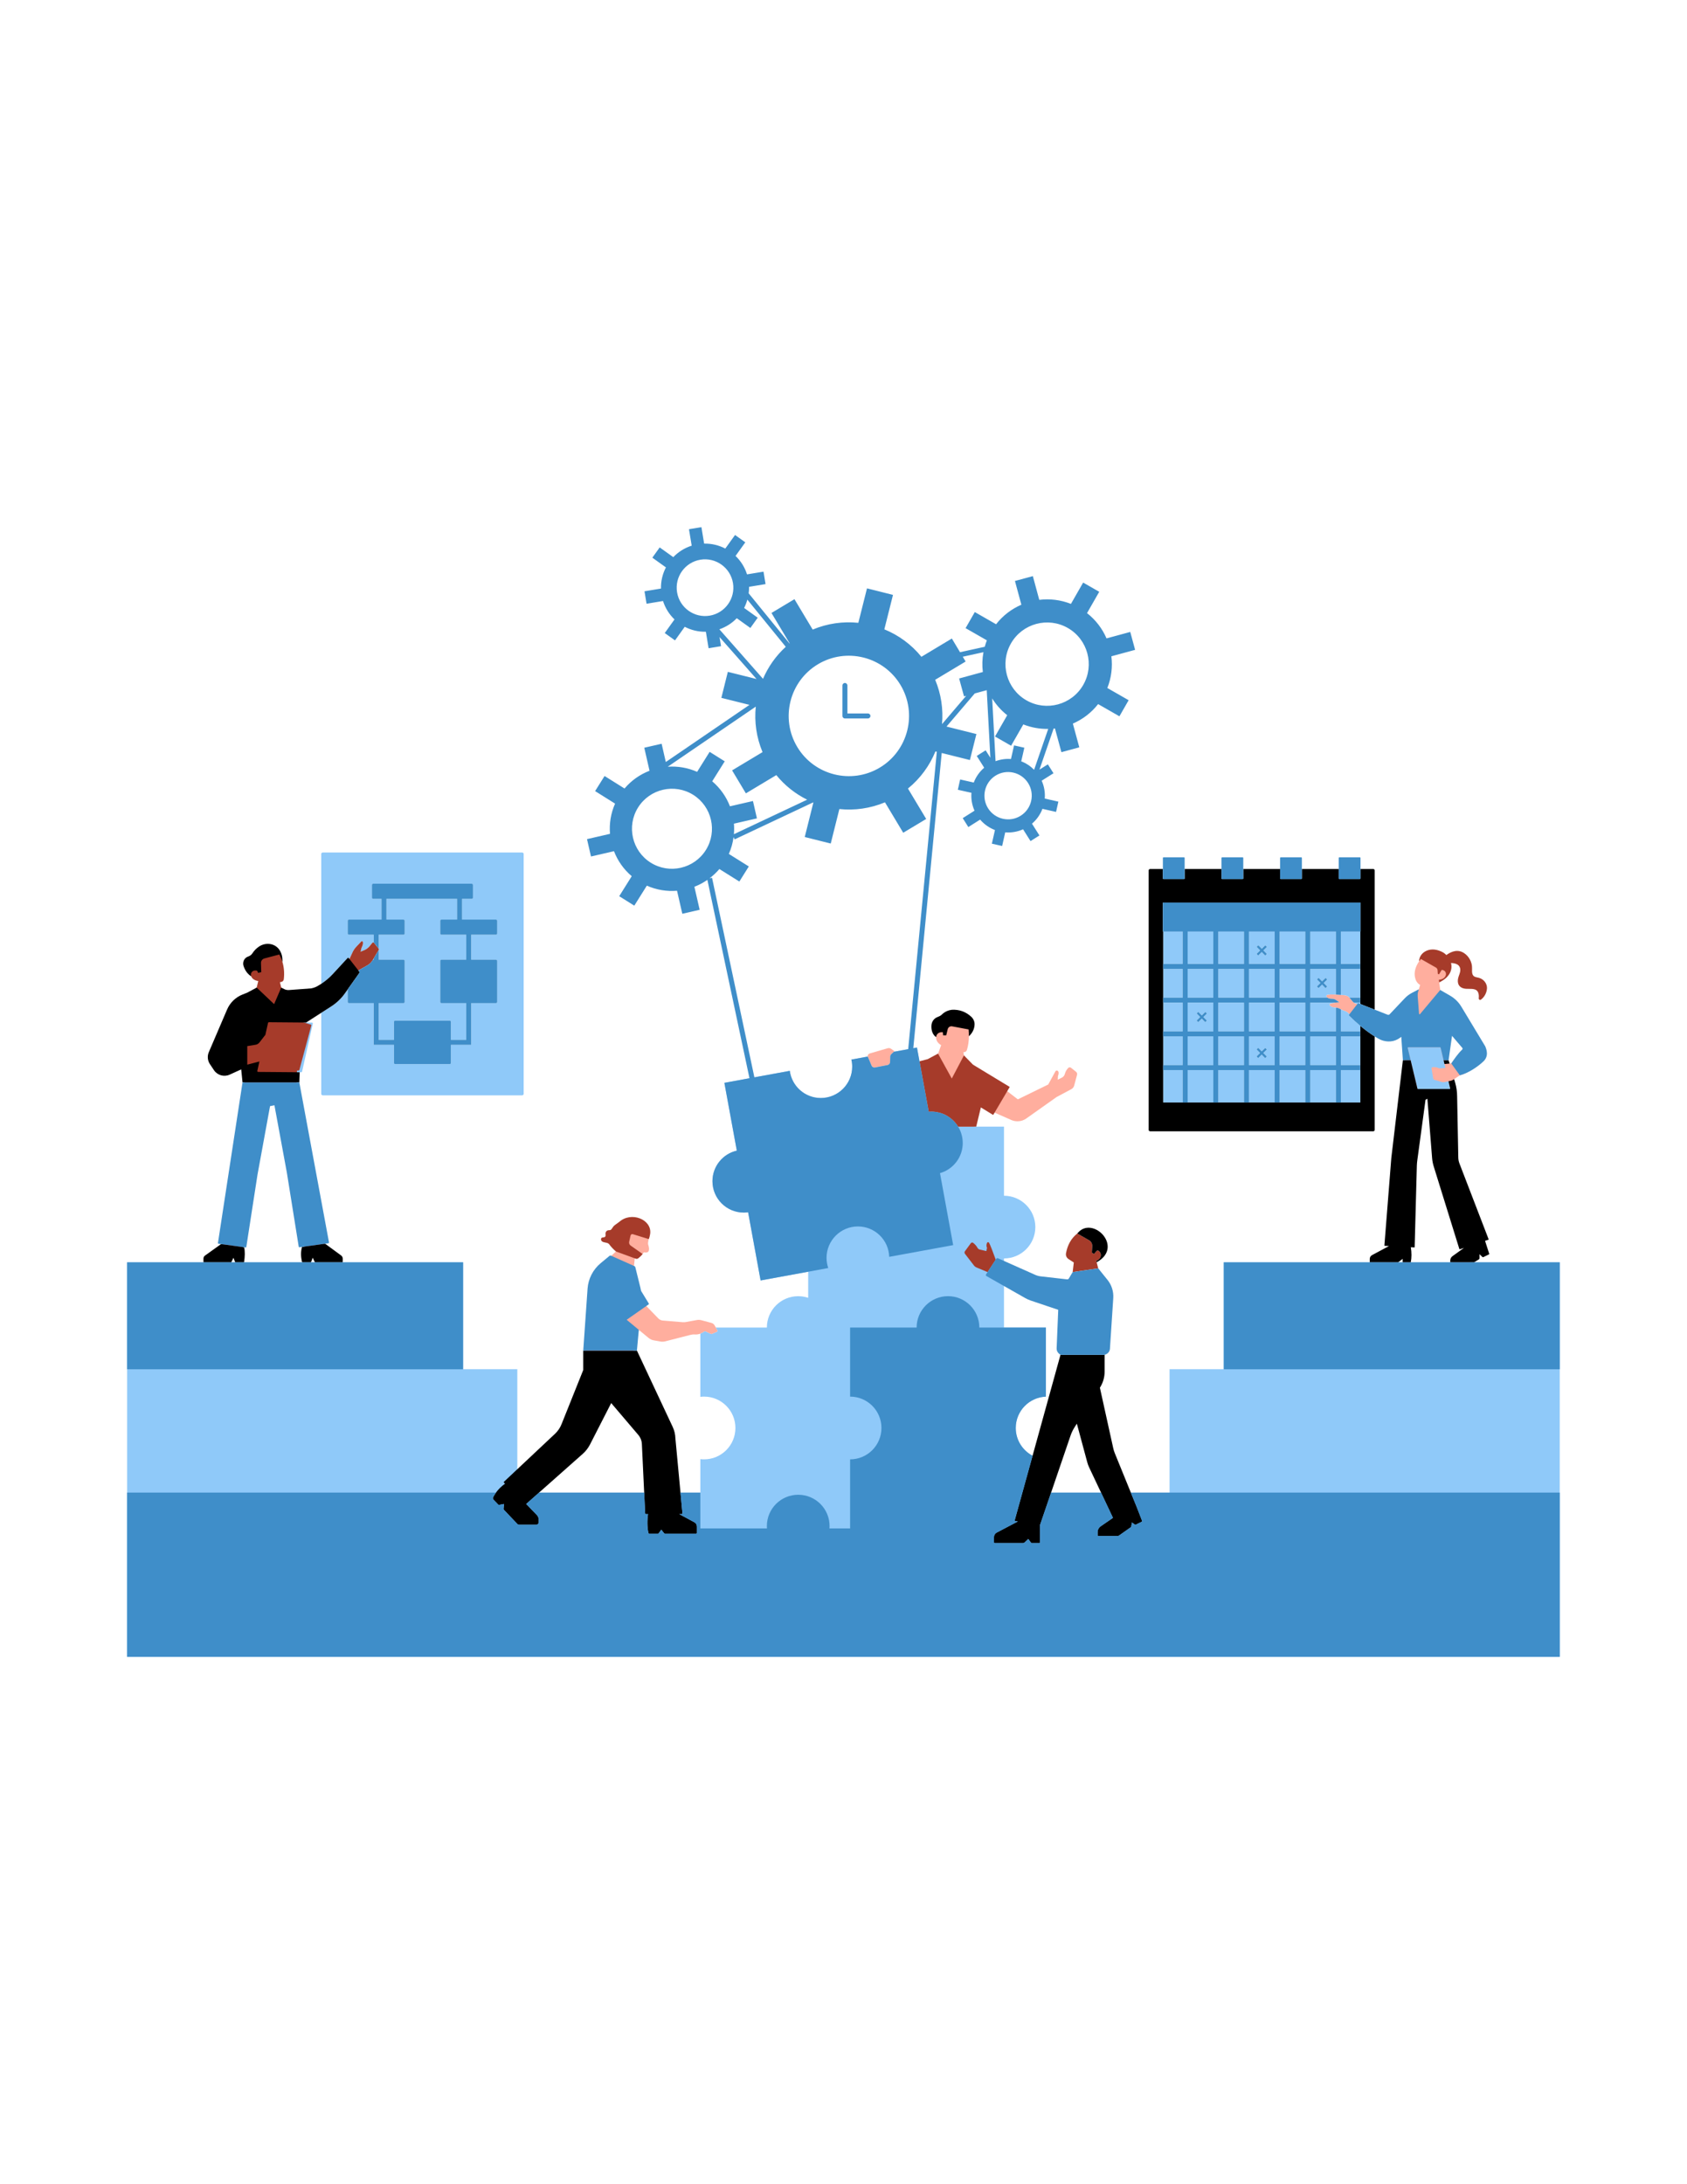
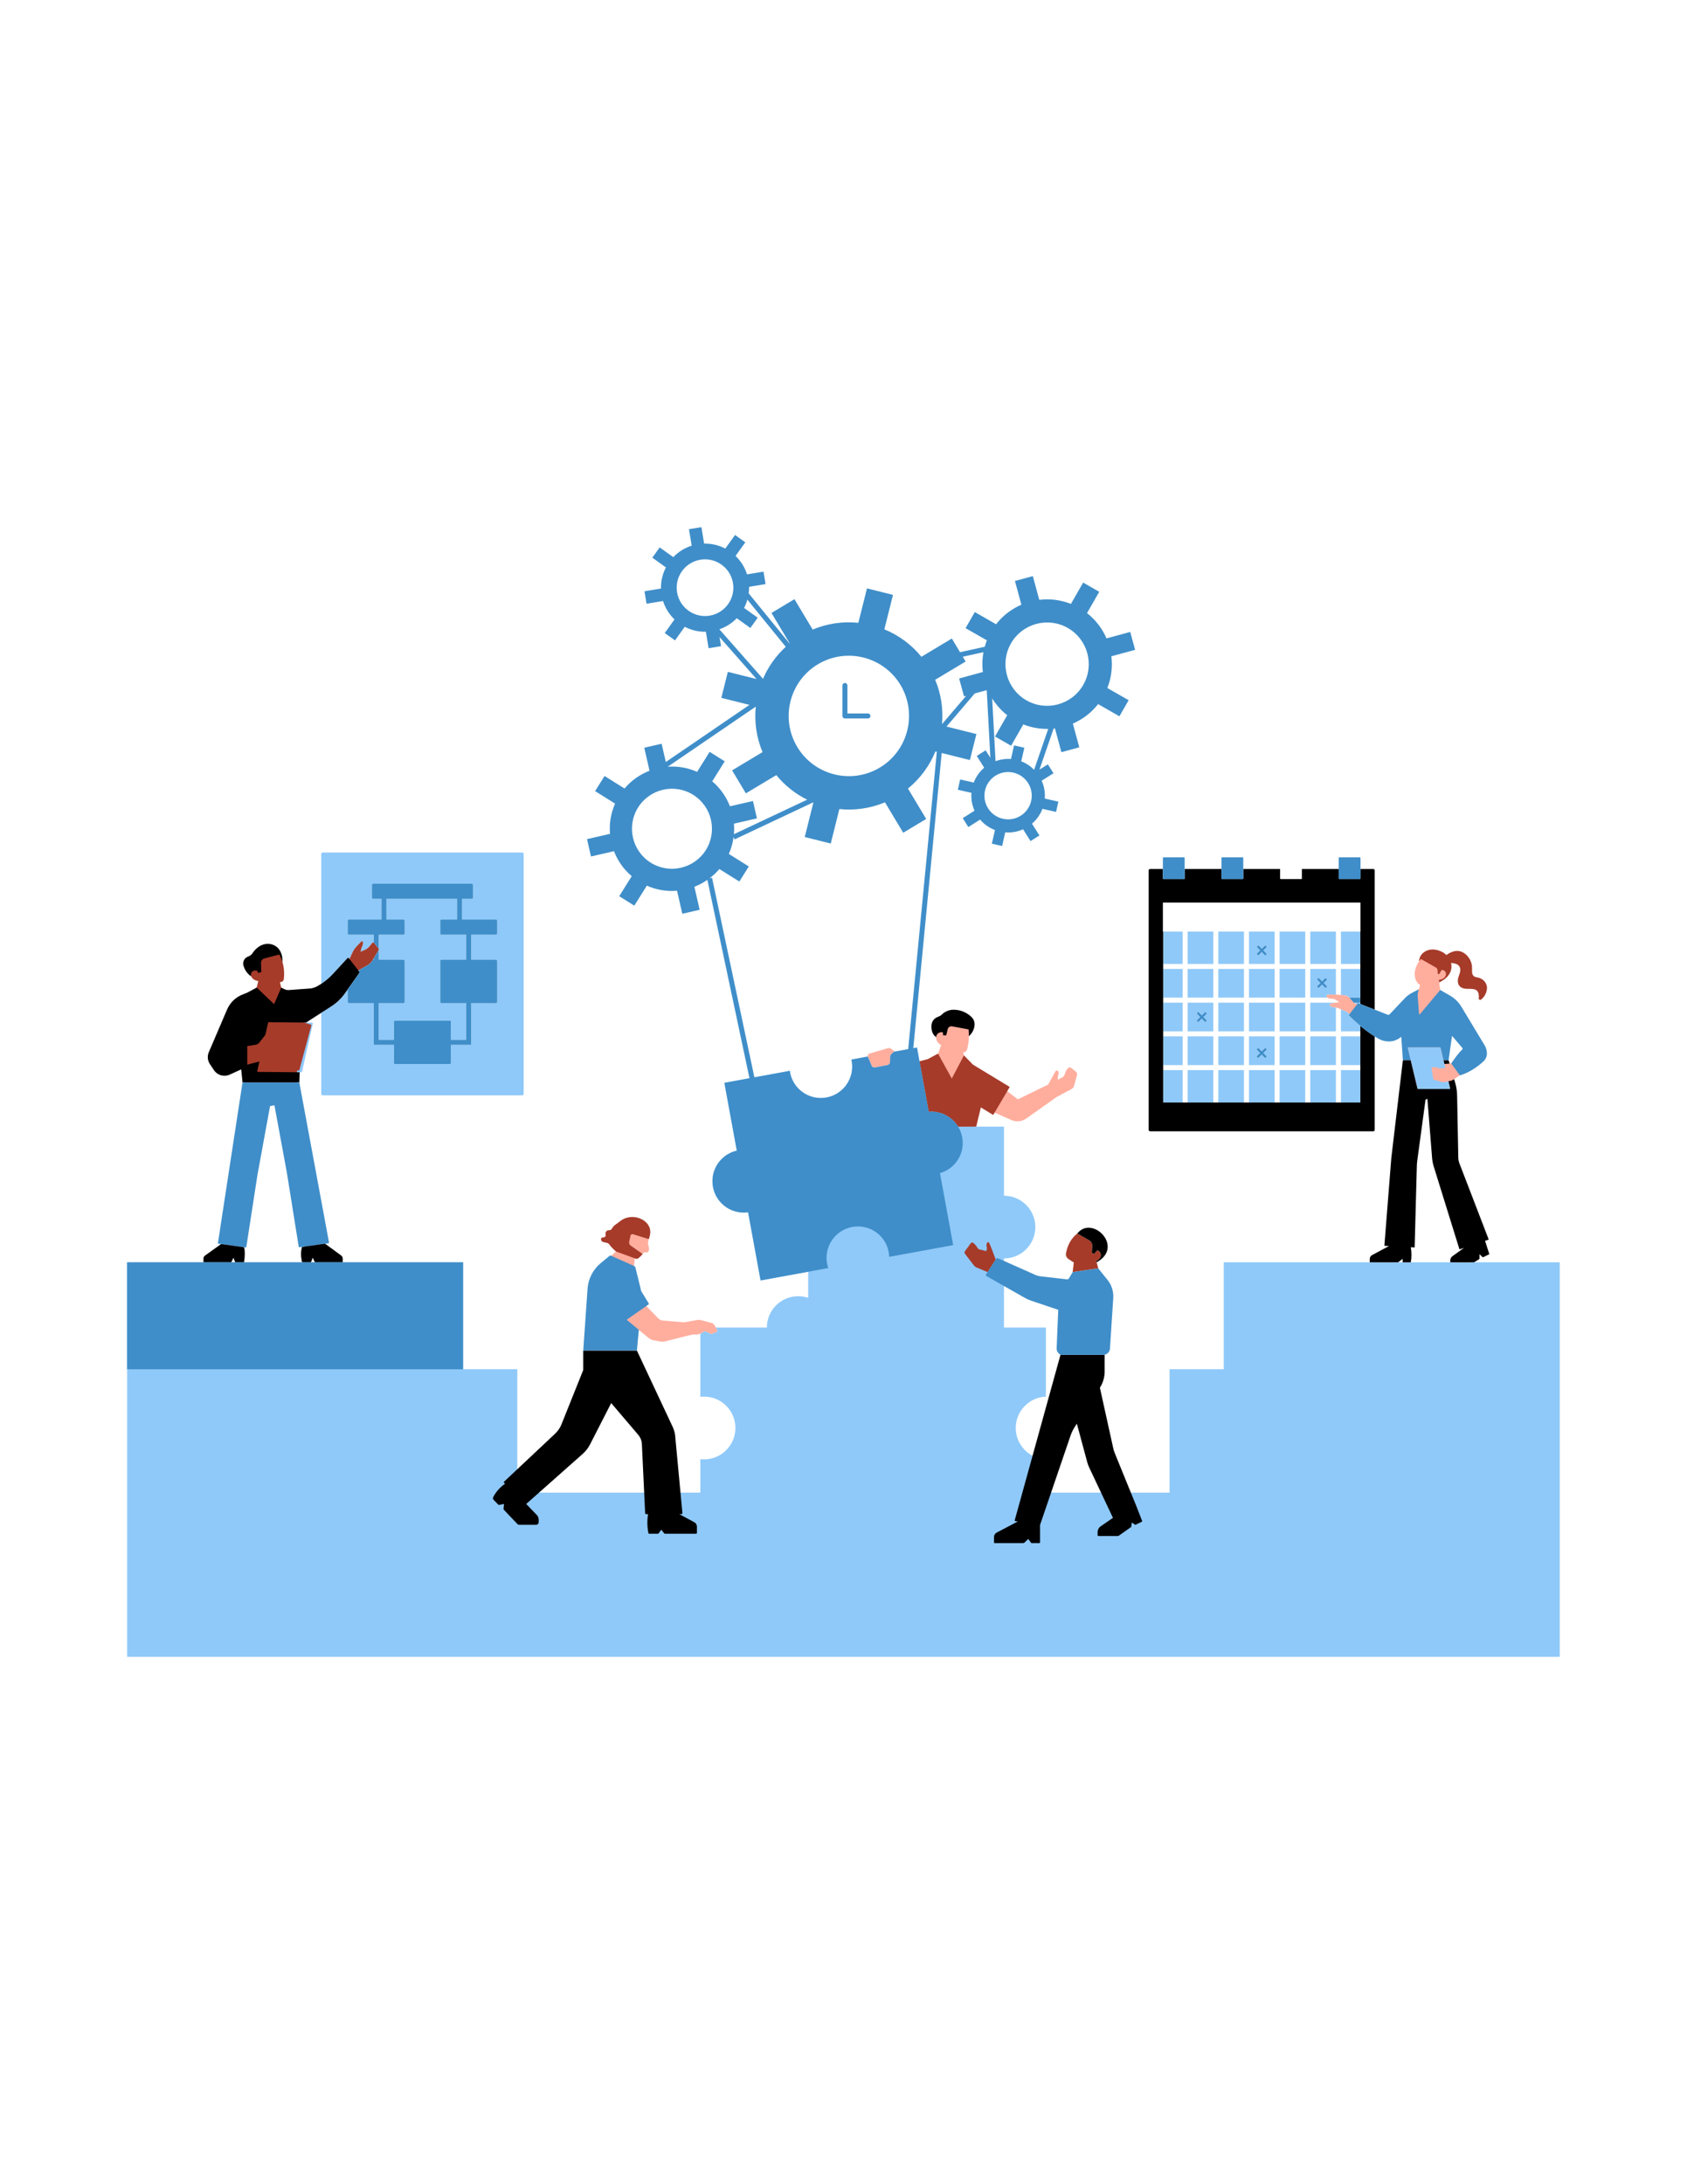
<svg xmlns="http://www.w3.org/2000/svg" width="816" zoomAndPan="magnify" viewBox="0 0 612 792" height="1056" preserveAspectRatio="xMidYMid meet" version="1.0">
  <defs>
    <clipPath id="b4758ceb51">
      <path d="M 46.117 309 L 565.867 309 L 565.867 601 L 46.117 601 Z M 46.117 309 " clip-rule="nonzero" />
    </clipPath>
    <clipPath id="1e895a787d">
-       <path d="M 443 457 L 565.867 457 L 565.867 497 L 443 497 Z M 443 457 " clip-rule="nonzero" />
-     </clipPath>
+       </clipPath>
    <clipPath id="d80b646072">
      <path d="M 46.117 457 L 169 457 L 169 497 L 46.117 497 Z M 46.117 457 " clip-rule="nonzero" />
    </clipPath>
    <clipPath id="d5be7572c5">
      <path d="M 46.117 470 L 565.867 470 L 565.867 601 L 46.117 601 Z M 46.117 470 " clip-rule="nonzero" />
    </clipPath>
  </defs>
-   <path fill="#ffae9e" d="M 323.18 380.25 L 324.504 381.168 L 324.504 381.18 L 324.316 381.348 L 324.285 381.379 L 323.387 382.223 C 323.355 382.242 323.348 382.266 323.324 382.297 C 323.316 382.316 323.293 382.34 323.285 382.371 C 323.195 382.469 323.125 382.57 323.074 382.691 C 323.039 382.77 323.008 382.844 322.992 382.922 C 322.973 382.996 322.961 383.078 322.961 383.152 L 322.898 385.133 C 322.898 385.227 322.879 385.332 322.855 385.414 C 322.836 385.477 322.805 385.531 322.785 385.594 C 322.742 385.656 322.699 385.719 322.656 385.781 C 322.656 385.801 322.648 385.812 322.625 385.824 C 322.586 385.863 322.543 385.906 322.492 385.949 C 322.43 386 322.355 386.051 322.281 386.094 C 322.188 386.145 322.094 386.176 321.992 386.199 L 321.98 386.207 L 317.43 387.086 C 317.367 387.094 317.316 387.086 317.266 387.086 C 317.211 387.086 317.16 387.094 317.109 387.094 C 317.078 387.094 317.055 387.094 317.023 387.086 C 316.93 387.074 316.848 387.043 316.762 387.012 C 316.742 387 316.73 387 316.723 386.992 C 316.648 386.961 316.586 386.918 316.523 386.867 C 316.418 386.793 316.336 386.699 316.262 386.586 C 316.211 386.52 316.18 386.449 316.148 386.363 L 314.988 383.59 L 314.781 383.121 C 314.762 383.016 314.77 382.922 314.781 382.828 C 314.812 382.496 315.043 382.223 315.438 382.016 L 321.961 380.117 C 321.992 380.105 322.031 380.105 322.074 380.094 C 322.273 380.031 322.469 380.023 322.668 380.055 C 322.848 380.086 323.023 380.148 323.18 380.25 Z M 388.52 387.168 C 388.207 386.93 387.77 386.969 387.508 387.262 C 386.934 387.867 386.516 388.566 386.309 389.391 C 386.184 389.879 385.883 390.309 385.473 390.609 L 383.73 391.52 L 383.785 390.234 C 384.492 388.41 383.535 388.211 383.535 388.211 C 383.367 388.117 383.086 388.168 382.887 388.453 L 380.27 393.25 L 369.344 398.582 C 369.293 398.613 369.219 398.602 369.168 398.57 L 365.391 395.672 L 365.566 394.543 C 365.598 394.492 365.578 394.43 365.535 394.41 L 352.203 386.781 L 349.699 382.691 L 349.48 381.523 L 349.66 381.523 C 350.16 381.523 350.617 381.211 350.766 380.73 C 351.254 379.168 351.484 377.488 351.496 375.715 L 351.516 375.715 C 352.797 374.691 352.914 373.062 352.922 371.414 C 352.922 370.402 352.477 369.441 351.746 368.754 C 349.785 366.918 348.113 366.543 345.422 366.68 C 343.953 366.844 342.867 367.504 341.98 368.379 C 341.605 368.754 341.145 369.035 340.645 369.215 C 340.406 369.297 340.176 369.402 339.945 369.516 C 338.891 370.07 338.578 370.57 338.496 371.75 C 338.379 373.387 338.234 375.129 339.582 376.047 L 339.602 376.047 C 339.508 377.039 340.07 378.207 341.363 378.938 L 341.418 378.988 L 340.309 382.078 L 340.301 382.047 L 336.523 385.039 L 333.719 385.645 L 329.418 386.574 L 325.016 409.277 L 352.922 410.141 L 353.332 408.523 L 355.387 400.418 L 360.082 403.746 C 360.133 403.777 360.195 403.758 360.227 403.715 L 360.812 403.445 L 366.902 406.125 C 367.57 406.418 368.293 406.574 369.012 406.574 L 369.23 406.574 C 370.316 406.574 371.379 406.23 372.266 405.602 L 383.273 397.809 L 388.645 394.941 C 389.156 394.668 389.543 394.191 389.688 393.617 L 390.723 389.734 C 390.824 389.316 390.68 388.867 390.336 388.609 Z M 539.566 454.105 C 539.598 454.199 539.555 454.305 539.473 454.336 L 538.211 455.293 C 538.137 455.336 538.043 455.324 537.98 455.262 L 536.438 453.875 L 535.969 456.086 C 535.969 456.191 535.906 456.297 535.82 456.336 L 533.441 457.578 C 533.371 457.621 533.285 457.664 533.203 457.703 C 532.961 457.809 532.703 457.871 532.43 457.871 L 527.027 457.809 C 526.953 457.809 526.891 457.766 526.871 457.703 C 526.859 457.684 526.848 457.664 526.848 457.633 L 526.84 457.109 C 526.84 456.504 527.129 455.922 527.633 455.574 L 532.984 451.965 L 530.645 451.965 C 530.605 451.996 530.543 451.957 530.531 451.914 L 520.984 421.355 L 518.148 397.809 L 516.613 398.531 L 513.309 420.648 C 513.223 421.305 513.16 421.961 513.152 422.617 L 512.648 451.789 C 512.648 451.852 512.609 451.883 512.547 451.883 L 511.273 451.809 C 511.598 453.863 511.824 455.836 511.398 457.684 C 511.398 457.695 511.398 457.695 511.387 457.703 C 511.379 457.789 511.293 457.852 511.211 457.852 L 509.332 457.914 C 509.219 457.914 509.133 457.82 509.133 457.703 L 509.062 455.828 L 507.047 457.391 C 506.816 457.57 506.535 457.664 506.234 457.664 L 497.793 457.602 C 497.688 457.602 497.594 457.508 497.594 457.402 L 497.449 456.496 C 497.449 455.93 497.762 455.398 498.262 455.129 L 504.68 451.582 L 503.113 451.496 C 503.062 451.496 503.012 451.434 503.012 451.383 L 505.828 420.406 L 509.602 384.707 L 508.695 375.391 C 508.289 375.715 507.883 376.004 507.422 376.254 C 505.23 377.465 502.539 377.301 500.371 376.047 C 496.855 374.043 493.047 371.656 489.477 368.129 C 489.445 368.078 489.426 368.016 489.469 367.98 L 489.543 367.742 L 489.258 367.461 C 488.875 367.074 488.426 366.762 487.914 366.605 C 487.422 366.461 486.941 366.238 486.453 366 C 486.266 365.906 486.078 365.824 485.891 365.719 C 485.879 365.707 485.859 365.699 485.836 365.688 C 485.641 365.594 485.43 365.52 485.223 365.469 C 485.023 365.426 484.836 365.395 484.637 365.375 C 484.535 365.363 484.441 365.344 484.336 365.344 C 483.574 365.32 482.969 365.062 482.625 364.781 C 482.508 364.688 482.426 364.582 482.375 364.488 C 482.145 364.07 482.602 363.945 482.602 363.945 L 484.25 363.59 L 484.387 363.57 L 484.504 363.547 L 484.637 363.539 L 485.891 363.402 L 484.367 362.41 C 484.023 362.266 483.648 362.152 483.27 362.16 C 483.02 362.16 482.801 362.152 482.602 362.121 C 482.531 362.109 482.469 362.098 482.406 362.086 C 482.281 362.066 482.176 362.035 482.07 362.004 C 482.008 361.984 481.945 361.961 481.883 361.941 C 481.77 361.879 481.664 361.828 481.57 361.754 C 481.445 361.648 481.332 361.547 481.258 361.422 C 481.121 361.18 481.238 360.898 481.238 360.898 C 481.258 360.855 481.301 360.824 481.371 360.785 C 481.383 360.773 481.395 360.773 481.414 360.773 C 481.457 360.762 481.496 360.742 481.539 360.73 C 481.582 360.723 481.645 360.711 481.695 360.699 C 481.727 360.699 481.746 360.691 481.77 360.691 C 481.82 360.68 481.871 360.68 481.926 360.66 C 482.781 360.566 484.156 360.617 484.637 360.637 C 484.742 360.648 484.805 360.648 484.805 360.648 L 486.453 360.773 L 487.852 360.879 C 488.426 360.941 488.977 361.191 489.395 361.586 L 489.531 361.754 L 490.773 363.234 C 490.824 363.297 490.898 363.352 490.961 363.414 C 491.023 363.465 491.086 363.516 491.16 363.57 C 491.316 363.695 491.492 363.809 491.691 363.895 L 492.348 364.145 L 492.641 363.945 C 492.672 363.914 492.723 363.902 492.766 363.914 L 503.793 368.879 L 509.719 362.434 C 510.5 361.598 511.418 360.91 512.43 360.398 L 514.715 358.727 L 515.195 357.152 C 514.547 356.797 514.027 356.234 513.715 355.559 C 513.672 355.473 513.629 355.402 513.598 355.316 C 513.047 353.848 513.078 352.293 513.684 350.715 C 513.953 350.008 514.328 349.277 514.852 348.555 C 514.852 348.555 514.852 348.555 514.852 348.547 C 515.301 345.52 518.348 343.391 522.719 345.418 C 522.719 345.418 522.727 345.418 522.738 345.426 C 522.789 345.449 522.844 345.469 522.895 345.488 C 522.895 345.488 522.895 345.488 522.895 345.5 C 523.238 345.645 523.562 345.824 523.855 346.031 C 524.125 346.242 524.387 346.469 524.637 346.719 C 526.598 345.312 528.59 344.445 530.805 345.875 C 532.598 347.035 533.715 349.316 533.652 351.414 C 533.59 353.262 533.566 354.523 535.508 354.797 C 537.605 355.086 539.148 356.297 538.961 358.395 C 538.824 359.949 538.43 361.422 537.23 362.297 C 536.875 362.535 536.613 362.359 536.668 361.93 C 536.801 360.668 536.613 358.863 535.32 358.426 C 533.934 357.945 532.617 358.52 531.211 358.113 C 529.133 357.508 528.934 355.922 529.582 354.117 C 529.914 353.137 530.238 352.02 530.012 350.977 C 529.656 349.453 527.266 348.754 525.91 348.691 C 526.023 349.109 526.129 350.121 526.129 350.551 C 526.129 351.57 525.836 352.531 525.18 353.461 C 524.531 354.398 523.52 355.297 522.113 356.215 L 522.488 358.969 L 525.461 361.566 C 527.16 362.547 528.57 363.926 529.57 365.594 L 538.031 379.488 C 538.441 380.418 538.398 381.066 538.418 381.805 C 538.449 382.902 537.992 383.945 537.207 384.707 C 534.934 386.887 532.449 389.203 529.582 389.914 L 527.516 391.301 L 527.34 392.656 C 527.809 394.293 528.047 395.984 528.047 397.676 L 527.547 419.613 C 527.559 420.344 527.703 421.062 527.977 421.742 L 539.234 449.305 C 539.211 449.359 539.191 449.379 539.168 449.43 L 537.93 449.859 Z M 526.504 385.582 C 527.57 383.984 529.82 381.68 531.5 380.188 L 526.59 374.035 L 525.066 384.426 L 525.879 385.645 Z M 259.688 481.375 L 259.246 480.594 C 258.996 480.145 258.57 479.82 258.07 479.688 L 254.438 478.715 C 253.895 478.57 253.344 478.551 252.789 478.652 L 248.816 479.375 C 248.438 479.438 248.062 479.457 247.688 479.438 L 240.5 478.84 C 239.863 478.801 239.27 478.527 238.832 478.07 L 234.461 473.574 L 234.699 472.664 C 234.805 472.594 234.836 472.445 234.762 472.332 L 231.809 468.441 C 231.746 468.055 231.672 467.68 231.578 467.301 L 230.34 459.656 C 230.297 459.488 230.184 459.352 230.027 459.281 L 229.992 459.031 L 230.277 456.285 L 230.516 456.191 C 230.859 456.367 231.109 456.234 231.414 455.992 C 231.453 455.953 231.496 455.922 231.547 455.891 C 231.547 455.879 231.559 455.879 231.559 455.879 C 231.57 455.867 231.57 455.867 231.578 455.859 C 232.164 455.398 232.625 455.355 233.125 454.699 L 233.113 454.699 C 233.195 454.594 233.281 454.48 233.363 454.375 C 233.426 454.281 233.5 454.188 233.562 454.094 C 235.668 454.543 235.711 453.094 235.148 451.309 C 235.055 451.039 235.043 450.746 235.117 450.465 C 235.199 450.09 235.262 449.691 235.324 449.297 L 235.336 449.297 C 235.574 448.824 235.262 448.355 235.355 447.793 C 235.379 447.625 235.418 447.461 235.441 447.293 C 235.441 447.262 235.449 447.242 235.449 447.211 L 235.441 447.188 C 235.867 442.203 229.422 439.75 225.09 443.598 C 225.09 443.598 225.09 443.598 225.082 443.598 L 223.496 444.758 C 222.547 445.465 222.367 446.082 221.762 446.32 C 221.5 446.418 221.211 446.363 220.938 446.418 C 220.438 446.5 220.145 447.156 220.105 447.656 C 220.062 448.117 220.168 448.387 219.832 448.699 C 219.52 449.004 218.945 448.723 218.59 448.973 C 218.227 449.242 218.32 449.516 218.633 449.84 C 218.957 450.16 219.363 450.078 219.812 450.152 C 220.262 450.234 220.637 450.41 220.992 450.703 C 221.25 450.914 221.637 451.008 221.848 451.266 C 222.324 451.84 222.723 452.477 223.016 452.969 C 223.309 453.449 223.473 453.793 223.473 453.793 L 221.762 455.355 L 221.637 455.555 C 221.449 455.473 221.23 455.504 221.062 455.641 L 218.207 458.277 C 215.418 460.582 214.449 463.629 214.199 467.238 L 212.195 489.723 L 212.195 496.773 L 204.664 517.609 C 204.133 518.914 203.328 520.094 202.305 521.062 L 187.668 533.98 L 183.535 537.621 C 183.465 537.691 183.465 537.797 183.535 537.871 L 183.965 538.277 C 182.086 539.633 180.367 540.98 179.426 542.973 C 179.289 543.266 179.352 543.609 179.574 543.848 L 180.773 545.152 C 180.875 545.258 181.023 545.297 181.168 545.277 L 183.277 544.828 L 183.328 547.02 C 183.316 547.145 183.359 547.27 183.441 547.363 L 187.73 551.996 C 187.91 552.172 188.148 552.277 188.41 552.277 L 194.012 552.496 C 194.523 552.496 194.949 552.289 194.949 551.777 L 194.949 550.871 C 194.949 550.223 194.855 549.973 194.406 549.512 L 189.672 545.402 L 194.219 541.23 L 210.41 526.363 C 211.508 525.391 212.406 524.234 213.07 522.93 L 222.043 506.52 L 232.602 519.613 C 233.387 520.543 233.855 521.711 233.906 522.93 L 234.805 541.23 L 235.137 548.043 C 235.148 548.207 235.285 548.336 235.441 548.336 L 236.191 548.336 C 235.836 550.629 235.324 553.051 235.785 555.344 C 235.816 555.48 235.93 555.574 236.066 555.574 L 238.664 555.281 C 238.758 555.281 238.84 555.242 238.895 555.18 L 239.875 553.832 L 241.438 555.492 C 241.5 555.562 241.586 555.605 241.68 555.605 L 251.777 555.555 C 251.945 555.555 252.09 555.406 252.09 555.242 L 252.207 553.977 C 252.207 553.332 251.852 552.727 251.277 552.414 L 245.227 548.586 L 246.082 548.586 C 246.258 548.586 246.395 548.43 246.383 548.262 L 245.789 541.23 L 244.172 522 C 244.129 520.562 243.797 519.145 243.18 517.84 L 229.766 490.035 L 231.746 482.211 L 235.285 485.145 C 235.816 485.582 236.453 485.883 237.141 486.008 L 239.613 486.445 C 240.145 486.539 240.688 486.52 241.219 486.406 L 250.379 484.059 C 250.902 483.922 251.434 483.84 251.977 483.879 C 252.184 483.891 252.395 483.902 252.59 483.891 C 252.684 483.879 252.789 483.871 252.883 483.859 C 252.969 483.848 253.062 483.848 253.145 483.828 C 253.281 483.809 253.406 483.777 253.531 483.746 C 253.562 483.746 253.605 483.734 253.637 483.723 C 253.781 483.684 253.926 483.641 254.062 483.59 C 254.75 483.336 255.25 483.004 255.543 482.805 C 255.66 482.723 255.793 482.723 255.918 482.773 L 257.797 483.66 C 257.984 483.746 258.195 483.754 258.371 483.672 L 260.145 482.891 C 260.312 482.816 260.375 482.617 260.289 482.449 Z M 259.688 481.375 " fill-opacity="1" fill-rule="nonzero" />
+   <path fill="#ffae9e" d="M 323.18 380.25 L 324.504 381.168 L 324.504 381.18 L 324.316 381.348 L 324.285 381.379 L 323.387 382.223 C 323.355 382.242 323.348 382.266 323.324 382.297 C 323.316 382.316 323.293 382.34 323.285 382.371 C 323.195 382.469 323.125 382.57 323.074 382.691 C 323.039 382.77 323.008 382.844 322.992 382.922 C 322.973 382.996 322.961 383.078 322.961 383.152 L 322.898 385.133 C 322.898 385.227 322.879 385.332 322.855 385.414 C 322.836 385.477 322.805 385.531 322.785 385.594 C 322.742 385.656 322.699 385.719 322.656 385.781 C 322.656 385.801 322.648 385.812 322.625 385.824 C 322.586 385.863 322.543 385.906 322.492 385.949 C 322.43 386 322.355 386.051 322.281 386.094 C 322.188 386.145 322.094 386.176 321.992 386.199 L 321.98 386.207 L 317.43 387.086 C 317.367 387.094 317.316 387.086 317.266 387.086 C 317.211 387.086 317.16 387.094 317.109 387.094 C 317.078 387.094 317.055 387.094 317.023 387.086 C 316.93 387.074 316.848 387.043 316.762 387.012 C 316.742 387 316.73 387 316.723 386.992 C 316.648 386.961 316.586 386.918 316.523 386.867 C 316.418 386.793 316.336 386.699 316.262 386.586 C 316.211 386.52 316.18 386.449 316.148 386.363 L 314.988 383.59 L 314.781 383.121 C 314.762 383.016 314.77 382.922 314.781 382.828 C 314.812 382.496 315.043 382.223 315.438 382.016 L 321.961 380.117 C 321.992 380.105 322.031 380.105 322.074 380.094 C 322.273 380.031 322.469 380.023 322.668 380.055 C 322.848 380.086 323.023 380.148 323.18 380.25 Z M 388.52 387.168 C 388.207 386.93 387.77 386.969 387.508 387.262 C 386.934 387.867 386.516 388.566 386.309 389.391 C 386.184 389.879 385.883 390.309 385.473 390.609 L 383.73 391.52 L 383.785 390.234 C 384.492 388.41 383.535 388.211 383.535 388.211 C 383.367 388.117 383.086 388.168 382.887 388.453 L 380.27 393.25 L 369.344 398.582 C 369.293 398.613 369.219 398.602 369.168 398.57 L 365.391 395.672 L 365.566 394.543 C 365.598 394.492 365.578 394.43 365.535 394.41 L 352.203 386.781 L 349.699 382.691 L 349.48 381.523 L 349.66 381.523 C 350.16 381.523 350.617 381.211 350.766 380.73 C 351.254 379.168 351.484 377.488 351.496 375.715 L 351.516 375.715 C 352.797 374.691 352.914 373.062 352.922 371.414 C 352.922 370.402 352.477 369.441 351.746 368.754 C 349.785 366.918 348.113 366.543 345.422 366.68 C 343.953 366.844 342.867 367.504 341.98 368.379 C 341.605 368.754 341.145 369.035 340.645 369.215 C 340.406 369.297 340.176 369.402 339.945 369.516 C 338.891 370.07 338.578 370.57 338.496 371.75 C 338.379 373.387 338.234 375.129 339.582 376.047 L 339.602 376.047 C 339.508 377.039 340.07 378.207 341.363 378.938 L 341.418 378.988 L 340.309 382.078 L 340.301 382.047 L 336.523 385.039 L 333.719 385.645 L 329.418 386.574 L 325.016 409.277 L 352.922 410.141 L 353.332 408.523 L 355.387 400.418 L 360.082 403.746 C 360.133 403.777 360.195 403.758 360.227 403.715 L 360.812 403.445 L 366.902 406.125 C 367.57 406.418 368.293 406.574 369.012 406.574 L 369.23 406.574 C 370.316 406.574 371.379 406.23 372.266 405.602 L 383.273 397.809 L 388.645 394.941 C 389.156 394.668 389.543 394.191 389.688 393.617 L 390.723 389.734 C 390.824 389.316 390.68 388.867 390.336 388.609 Z M 539.566 454.105 C 539.598 454.199 539.555 454.305 539.473 454.336 L 538.211 455.293 C 538.137 455.336 538.043 455.324 537.98 455.262 L 536.438 453.875 L 535.969 456.086 C 535.969 456.191 535.906 456.297 535.82 456.336 L 533.441 457.578 C 533.371 457.621 533.285 457.664 533.203 457.703 C 532.961 457.809 532.703 457.871 532.43 457.871 L 527.027 457.809 C 526.953 457.809 526.891 457.766 526.871 457.703 C 526.859 457.684 526.848 457.664 526.848 457.633 L 526.84 457.109 C 526.84 456.504 527.129 455.922 527.633 455.574 L 532.984 451.965 L 530.645 451.965 C 530.605 451.996 530.543 451.957 530.531 451.914 L 520.984 421.355 L 518.148 397.809 L 516.613 398.531 L 513.309 420.648 C 513.223 421.305 513.16 421.961 513.152 422.617 L 512.648 451.789 C 512.648 451.852 512.609 451.883 512.547 451.883 L 511.273 451.809 C 511.598 453.863 511.824 455.836 511.398 457.684 C 511.398 457.695 511.398 457.695 511.387 457.703 C 511.379 457.789 511.293 457.852 511.211 457.852 L 509.332 457.914 C 509.219 457.914 509.133 457.82 509.133 457.703 L 509.062 455.828 L 507.047 457.391 C 506.816 457.57 506.535 457.664 506.234 457.664 L 497.793 457.602 C 497.688 457.602 497.594 457.508 497.594 457.402 L 497.449 456.496 C 497.449 455.93 497.762 455.398 498.262 455.129 L 504.68 451.582 L 503.113 451.496 C 503.062 451.496 503.012 451.434 503.012 451.383 L 505.828 420.406 L 509.602 384.707 L 508.695 375.391 C 508.289 375.715 507.883 376.004 507.422 376.254 C 505.23 377.465 502.539 377.301 500.371 376.047 C 496.855 374.043 493.047 371.656 489.477 368.129 C 489.445 368.078 489.426 368.016 489.469 367.98 L 489.543 367.742 L 489.258 367.461 C 488.875 367.074 488.426 366.762 487.914 366.605 C 487.422 366.461 486.941 366.238 486.453 366 C 486.266 365.906 486.078 365.824 485.891 365.719 C 485.879 365.707 485.859 365.699 485.836 365.688 C 485.641 365.594 485.43 365.52 485.223 365.469 C 485.023 365.426 484.836 365.395 484.637 365.375 C 484.535 365.363 484.441 365.344 484.336 365.344 C 483.574 365.32 482.969 365.062 482.625 364.781 C 482.508 364.688 482.426 364.582 482.375 364.488 C 482.145 364.07 482.602 363.945 482.602 363.945 L 484.25 363.59 L 484.387 363.57 L 484.504 363.547 L 484.637 363.539 L 485.891 363.402 L 484.367 362.41 C 484.023 362.266 483.648 362.152 483.27 362.16 C 483.02 362.16 482.801 362.152 482.602 362.121 C 482.531 362.109 482.469 362.098 482.406 362.086 C 482.281 362.066 482.176 362.035 482.07 362.004 C 482.008 361.984 481.945 361.961 481.883 361.941 C 481.77 361.879 481.664 361.828 481.57 361.754 C 481.445 361.648 481.332 361.547 481.258 361.422 C 481.121 361.18 481.238 360.898 481.238 360.898 C 481.258 360.855 481.301 360.824 481.371 360.785 C 481.383 360.773 481.395 360.773 481.414 360.773 C 481.457 360.762 481.496 360.742 481.539 360.73 C 481.582 360.723 481.645 360.711 481.695 360.699 C 481.727 360.699 481.746 360.691 481.77 360.691 C 481.82 360.68 481.871 360.68 481.926 360.66 C 482.781 360.566 484.156 360.617 484.637 360.637 C 484.742 360.648 484.805 360.648 484.805 360.648 L 486.453 360.773 L 487.852 360.879 C 488.426 360.941 488.977 361.191 489.395 361.586 L 489.531 361.754 L 490.773 363.234 C 490.824 363.297 490.898 363.352 490.961 363.414 C 491.023 363.465 491.086 363.516 491.16 363.57 C 491.316 363.695 491.492 363.809 491.691 363.895 L 492.348 364.145 L 492.641 363.945 C 492.672 363.914 492.723 363.902 492.766 363.914 L 503.793 368.879 L 509.719 362.434 C 510.5 361.598 511.418 360.91 512.43 360.398 L 514.715 358.727 L 515.195 357.152 C 514.547 356.797 514.027 356.234 513.715 355.559 C 513.672 355.473 513.629 355.402 513.598 355.316 C 513.047 353.848 513.078 352.293 513.684 350.715 C 513.953 350.008 514.328 349.277 514.852 348.555 C 514.852 348.555 514.852 348.555 514.852 348.547 C 515.301 345.52 518.348 343.391 522.719 345.418 C 522.719 345.418 522.727 345.418 522.738 345.426 C 522.789 345.449 522.844 345.469 522.895 345.488 C 522.895 345.488 522.895 345.488 522.895 345.5 C 523.238 345.645 523.562 345.824 523.855 346.031 C 524.125 346.242 524.387 346.469 524.637 346.719 C 526.598 345.312 528.59 344.445 530.805 345.875 C 532.598 347.035 533.715 349.316 533.652 351.414 C 533.59 353.262 533.566 354.523 535.508 354.797 C 537.605 355.086 539.148 356.297 538.961 358.395 C 538.824 359.949 538.43 361.422 537.23 362.297 C 536.875 362.535 536.613 362.359 536.668 361.93 C 536.801 360.668 536.613 358.863 535.32 358.426 C 533.934 357.945 532.617 358.52 531.211 358.113 C 529.133 357.508 528.934 355.922 529.582 354.117 C 529.914 353.137 530.238 352.02 530.012 350.977 C 529.656 349.453 527.266 348.754 525.91 348.691 C 526.023 349.109 526.129 350.121 526.129 350.551 C 526.129 351.57 525.836 352.531 525.18 353.461 C 524.531 354.398 523.52 355.297 522.113 356.215 L 522.488 358.969 L 525.461 361.566 C 527.16 362.547 528.57 363.926 529.57 365.594 L 538.031 379.488 C 538.441 380.418 538.398 381.066 538.418 381.805 C 538.449 382.902 537.992 383.945 537.207 384.707 C 534.934 386.887 532.449 389.203 529.582 389.914 L 527.516 391.301 L 527.34 392.656 C 527.809 394.293 528.047 395.984 528.047 397.676 L 527.547 419.613 C 527.559 420.344 527.703 421.062 527.977 421.742 L 539.234 449.305 C 539.211 449.359 539.191 449.379 539.168 449.43 L 537.93 449.859 Z M 526.504 385.582 C 527.57 383.984 529.82 381.68 531.5 380.188 L 526.59 374.035 L 525.066 384.426 L 525.879 385.645 Z M 259.688 481.375 L 259.246 480.594 C 258.996 480.145 258.57 479.82 258.07 479.688 L 254.438 478.715 C 253.895 478.57 253.344 478.551 252.789 478.652 L 248.816 479.375 C 248.438 479.438 248.062 479.457 247.688 479.438 L 240.5 478.84 C 239.863 478.801 239.27 478.527 238.832 478.07 L 234.461 473.574 L 234.699 472.664 C 234.805 472.594 234.836 472.445 234.762 472.332 L 231.809 468.441 C 231.746 468.055 231.672 467.68 231.578 467.301 L 230.34 459.656 C 230.297 459.488 230.184 459.352 230.027 459.281 L 229.992 459.031 L 230.277 456.285 L 230.516 456.191 C 230.859 456.367 231.109 456.234 231.414 455.992 C 231.453 455.953 231.496 455.922 231.547 455.891 C 231.547 455.879 231.559 455.879 231.559 455.879 C 231.57 455.867 231.57 455.867 231.578 455.859 C 232.164 455.398 232.625 455.355 233.125 454.699 L 233.113 454.699 C 233.195 454.594 233.281 454.48 233.363 454.375 C 233.426 454.281 233.5 454.188 233.562 454.094 C 235.668 454.543 235.711 453.094 235.148 451.309 C 235.055 451.039 235.043 450.746 235.117 450.465 C 235.199 450.09 235.262 449.691 235.324 449.297 L 235.336 449.297 C 235.574 448.824 235.262 448.355 235.355 447.793 C 235.379 447.625 235.418 447.461 235.441 447.293 C 235.441 447.262 235.449 447.242 235.449 447.211 L 235.441 447.188 C 235.867 442.203 229.422 439.75 225.09 443.598 C 225.09 443.598 225.09 443.598 225.082 443.598 L 223.496 444.758 C 222.547 445.465 222.367 446.082 221.762 446.32 C 221.5 446.418 221.211 446.363 220.938 446.418 C 220.438 446.5 220.145 447.156 220.105 447.656 C 220.062 448.117 220.168 448.387 219.832 448.699 C 219.52 449.004 218.945 448.723 218.59 448.973 C 218.227 449.242 218.32 449.516 218.633 449.84 C 218.957 450.16 219.363 450.078 219.812 450.152 C 220.262 450.234 220.637 450.41 220.992 450.703 C 221.25 450.914 221.637 451.008 221.848 451.266 C 222.324 451.84 222.723 452.477 223.016 452.969 C 223.309 453.449 223.473 453.793 223.473 453.793 L 221.762 455.355 L 221.637 455.555 C 221.449 455.473 221.23 455.504 221.062 455.641 L 218.207 458.277 C 215.418 460.582 214.449 463.629 214.199 467.238 L 212.195 489.723 L 212.195 496.773 L 204.664 517.609 C 204.133 518.914 203.328 520.094 202.305 521.062 L 187.668 533.98 L 183.535 537.621 C 183.465 537.691 183.465 537.797 183.535 537.871 L 183.965 538.277 C 182.086 539.633 180.367 540.98 179.426 542.973 C 179.289 543.266 179.352 543.609 179.574 543.848 L 180.773 545.152 C 180.875 545.258 181.023 545.297 181.168 545.277 L 183.277 544.828 L 183.328 547.02 C 183.316 547.145 183.359 547.27 183.441 547.363 L 187.73 551.996 C 187.91 552.172 188.148 552.277 188.41 552.277 L 194.012 552.496 C 194.523 552.496 194.949 552.289 194.949 551.777 L 194.949 550.871 C 194.949 550.223 194.855 549.973 194.406 549.512 L 189.672 545.402 L 194.219 541.23 L 210.41 526.363 C 211.508 525.391 212.406 524.234 213.07 522.93 L 222.043 506.52 L 232.602 519.613 C 233.387 520.543 233.855 521.711 233.906 522.93 L 234.805 541.23 L 235.137 548.043 C 235.148 548.207 235.285 548.336 235.441 548.336 L 236.191 548.336 C 235.836 550.629 235.324 553.051 235.785 555.344 C 235.816 555.48 235.93 555.574 236.066 555.574 L 238.664 555.281 C 238.758 555.281 238.84 555.242 238.895 555.18 L 239.875 553.832 L 241.438 555.492 C 241.5 555.562 241.586 555.605 241.68 555.605 L 251.777 555.555 C 251.945 555.555 252.09 555.406 252.09 555.242 L 252.207 553.977 C 252.207 553.332 251.852 552.727 251.277 552.414 L 245.227 548.586 L 246.082 548.586 C 246.258 548.586 246.395 548.43 246.383 548.262 L 245.789 541.23 L 244.172 522 C 244.129 520.562 243.797 519.145 243.18 517.84 L 229.766 490.035 L 231.746 482.211 L 235.285 485.145 C 235.816 485.582 236.453 485.883 237.141 486.008 L 239.613 486.445 C 240.145 486.539 240.688 486.52 241.219 486.406 C 250.902 483.922 251.434 483.84 251.977 483.879 C 252.184 483.891 252.395 483.902 252.59 483.891 C 252.684 483.879 252.789 483.871 252.883 483.859 C 252.969 483.848 253.062 483.848 253.145 483.828 C 253.281 483.809 253.406 483.777 253.531 483.746 C 253.562 483.746 253.605 483.734 253.637 483.723 C 253.781 483.684 253.926 483.641 254.062 483.59 C 254.75 483.336 255.25 483.004 255.543 482.805 C 255.66 482.723 255.793 482.723 255.918 482.773 L 257.797 483.66 C 257.984 483.746 258.195 483.754 258.371 483.672 L 260.145 482.891 C 260.312 482.816 260.375 482.617 260.289 482.449 Z M 259.688 481.375 " fill-opacity="1" fill-rule="nonzero" />
  <g clip-path="url(#b4758ceb51)">
    <path fill="#8fc9f9" d="M 443.949 457.703 L 443.949 496.492 L 424.285 496.492 L 424.285 541.23 L 379.414 541.23 L 379.414 529.16 C 373.352 528.93 368.488 523.922 368.488 517.797 C 368.488 511.664 373.352 506.656 379.414 506.426 L 379.414 481.375 L 364.223 481.375 L 364.223 456.316 C 370.492 456.316 375.594 451.227 375.594 444.945 C 375.594 438.676 370.492 433.582 364.223 433.582 L 364.223 408.523 L 347.582 408.523 C 346.582 406.898 345.184 405.531 343.523 404.582 C 341.863 403.621 339.945 403.078 337.891 403.078 C 337.555 403.078 337.234 403.09 336.918 403.121 L 333.719 385.645 L 332.652 379.844 L 324.285 381.379 L 323.387 382.223 L 323.379 382.223 C 323.355 382.242 323.336 382.266 323.324 382.297 C 323.211 382.414 323.133 382.551 323.074 382.691 C 323.07 382.695 323.066 382.699 323.066 382.703 C 323.043 382.777 323.012 382.848 322.992 382.922 C 322.973 382.996 322.961 383.078 322.961 383.152 L 322.898 385.133 C 322.898 385.227 322.879 385.332 322.855 385.414 C 322.836 385.477 322.816 385.539 322.785 385.594 C 322.754 385.664 322.711 385.73 322.656 385.781 C 322.656 385.801 322.648 385.812 322.625 385.824 C 322.531 385.938 322.418 386.031 322.281 386.094 C 322.188 386.145 322.094 386.176 321.992 386.199 L 317.43 387.086 C 317.328 387.105 317.211 387.105 317.109 387.094 C 317.078 387.094 317.047 387.094 317.023 387.086 C 316.93 387.074 316.848 387.043 316.762 387.012 C 316.742 387 316.73 387 316.723 386.992 C 316.648 386.961 316.586 386.918 316.523 386.867 C 316.418 386.793 316.336 386.699 316.262 386.586 C 316.211 386.512 316.18 386.438 316.148 386.363 L 314.988 383.59 L 314.793 383.121 L 314.781 383.121 L 308.855 384.207 C 309.055 385.031 309.156 385.887 309.156 386.773 C 309.156 393.051 304.055 398.145 297.777 398.145 C 292.016 398.145 287.25 393.867 286.52 388.297 L 262.785 392.645 L 267.199 416.691 L 267.301 417.227 C 262.23 418.371 258.465 422.902 258.465 428.316 C 258.465 434.598 263.547 439.688 269.828 439.688 C 270.359 439.688 270.891 439.645 271.391 439.57 L 271.734 441.43 L 275.93 464.297 L 293.188 461.125 L 293.188 470.59 C 292.789 470.465 292.383 470.359 291.965 470.266 C 291.84 470.246 291.715 470.215 291.59 470.191 C 291.422 470.16 291.254 470.141 291.098 470.109 C 291.09 470.109 291.09 470.109 291.078 470.109 C 290.934 470.09 290.777 470.066 290.617 470.059 C 290.617 470.059 290.617 470.059 290.609 470.059 C 290.273 470.027 289.93 470.004 289.574 470.004 C 283.285 470.004 278.203 475.086 278.203 481.375 L 259.688 481.375 L 260.289 482.449 C 260.375 482.617 260.312 482.816 260.145 482.891 L 258.371 483.672 C 258.195 483.754 257.984 483.746 257.797 483.66 L 255.918 482.773 C 255.793 482.723 255.66 482.723 255.543 482.805 C 255.25 483.004 254.75 483.336 254.062 483.59 L 254.062 506.5 C 254.512 506.445 254.961 506.414 255.418 506.414 C 261.699 506.414 266.789 511.508 266.789 517.797 C 266.789 524.078 261.699 529.168 255.418 529.168 C 254.961 529.168 254.512 529.137 254.062 529.086 L 254.062 541.23 L 187.668 541.23 L 187.668 496.492 L 168.004 496.492 L 168.004 457.703 L 46.117 457.703 L 46.117 600.789 L 565.836 600.789 L 565.836 457.703 Z M 113.18 370.789 L 111.059 370.777 L 110.258 370.77 L 109.672 370.77 L 109.203 370.758 L 97.551 370.664 C 97.402 370.664 97.27 370.758 97.238 370.895 L 96.227 375.441 L 96.727 377.84 L 99.137 378.383 C 99.531 378.477 99.93 378.406 100.305 378.25 C 100.98 377.965 101.723 377.809 102.535 377.77 C 102.766 377.758 102.965 377.957 102.965 378.188 L 102.965 381.859 C 102.965 382.371 102.684 382.84 102.234 383.078 L 99.969 384.301 C 99.648 384.477 99.281 384.57 98.918 384.582 L 95.559 384.645 C 95.203 384.652 94.848 384.695 94.504 384.789 L 94.105 384.895 L 93.344 388.328 C 93.324 388.41 93.344 388.484 93.398 388.555 C 93.398 388.555 93.406 388.566 93.406 388.578 C 93.461 388.629 93.535 388.672 93.605 388.672 C 93.629 388.672 93.637 388.68 93.648 388.68 L 107.723 388.797 L 108.723 388.805 L 109.277 388.805 C 109.422 388.816 109.547 388.711 109.578 388.578 L 113.48 371.152 C 113.523 370.965 113.375 370.801 113.18 370.789 Z M 525.48 392.07 L 524.086 392.363 C 523.707 392.438 523.324 392.426 522.945 392.312 L 520.254 391.508 C 520.09 391.445 519.973 391.309 519.941 391.145 L 519.316 387.418 C 519.285 387.23 519.41 387.043 519.586 387 C 520.152 386.887 521.07 386.875 521.863 387.305 C 521.988 387.355 522.113 387.398 522.246 387.387 L 524.344 387.25 L 523.688 384.426 L 522.895 381.055 L 522.625 379.918 C 522.602 379.824 522.52 379.75 522.426 379.75 L 510.887 379.75 C 510.824 379.75 510.762 379.781 510.73 379.836 C 510.688 379.887 510.668 379.949 510.688 380.012 L 511.199 382.172 L 511.742 384.426 L 514.195 394.723 C 514.215 394.816 514.309 394.879 514.402 394.879 L 525.879 394.879 C 526.016 394.879 526.109 394.754 526.078 394.629 Z M 160.137 347.984 L 169.129 347.984 L 169.129 338.926 L 160.137 338.926 C 159.895 338.926 159.699 338.738 159.699 338.5 L 159.699 333.879 C 159.699 333.637 159.895 333.438 160.137 333.438 L 165.812 333.438 L 165.812 325.93 L 140.199 325.93 L 140.199 333.438 L 146.375 333.438 C 146.617 333.438 146.805 333.637 146.805 333.879 L 146.805 338.5 C 146.805 338.738 146.617 338.926 146.375 338.926 L 137.383 338.926 L 137.383 344.008 C 137.395 344.027 137.402 344.059 137.414 344.09 C 137.457 344.207 137.465 344.332 137.402 344.438 L 137.383 344.469 L 137.383 347.984 L 146.375 347.984 C 146.617 347.984 146.805 348.172 146.805 348.41 L 146.805 363.309 C 146.805 363.547 146.617 363.746 146.375 363.746 L 137.383 363.746 L 137.383 377.059 L 142.922 377.059 L 142.922 370.516 C 142.922 370.277 143.121 370.09 143.352 370.09 L 163.152 370.09 C 163.391 370.09 163.59 370.277 163.59 370.516 L 163.59 377.059 L 169.129 377.059 L 169.129 363.746 L 160.137 363.746 C 159.895 363.746 159.699 363.547 159.699 363.309 L 159.699 348.41 C 159.699 348.172 159.895 347.984 160.137 347.984 Z M 135.297 347.984 L 135.566 347.984 L 135.566 347.523 Z M 189.422 309.121 L 117.09 309.121 C 116.777 309.121 116.539 309.371 116.539 309.672 L 116.539 356.746 C 118.07 355.734 119.488 354.547 120.742 353.188 L 126.125 347.355 C 126.23 347.254 126.398 347.254 126.492 347.367 L 126.773 347.742 L 128.043 345 C 128.148 344.77 128.285 344.562 128.422 344.352 C 128.598 344.07 128.805 343.809 129.027 343.57 C 129.129 343.453 129.215 343.328 129.328 343.234 L 130.059 342.453 L 131.02 341.43 C 131.027 341.43 131.027 341.43 131.027 341.43 C 131.121 341.328 131.215 341.285 131.301 341.285 C 131.371 341.285 131.426 341.316 131.477 341.348 C 131.52 341.379 131.562 341.41 131.57 341.441 C 131.977 342.16 131.145 343.695 131.145 343.695 L 130.801 345.102 L 132.281 344.488 C 132.719 344.301 133.094 344.039 133.449 343.727 C 133.648 343.559 133.836 343.391 134.004 343.195 L 134.387 342.715 L 135.078 341.879 C 135.109 341.836 135.141 341.816 135.18 341.797 C 135.297 341.711 135.441 341.711 135.566 341.785 L 135.566 338.926 L 126.574 338.926 C 126.332 338.926 126.145 338.738 126.145 338.5 L 126.145 333.879 C 126.145 333.637 126.332 333.438 126.574 333.438 L 138.395 333.438 L 138.395 325.93 L 135.367 325.93 C 135.129 325.93 134.93 325.738 134.93 325.5 L 134.93 320.867 C 134.93 320.637 135.129 320.441 135.367 320.441 L 171.145 320.441 C 171.383 320.441 171.582 320.637 171.582 320.867 L 171.582 325.5 C 171.582 325.738 171.383 325.93 171.145 325.93 L 167.617 325.93 L 167.617 333.438 L 179.938 333.438 C 180.168 333.438 180.367 333.637 180.367 333.879 L 180.367 338.5 C 180.367 338.738 180.168 338.926 179.938 338.926 L 170.945 338.926 L 170.945 347.984 L 179.938 347.984 C 180.168 347.984 180.367 348.172 180.367 348.41 L 180.367 363.309 C 180.367 363.547 180.168 363.746 179.938 363.746 L 170.945 363.746 L 170.945 378.875 L 163.59 378.875 L 163.59 385.414 C 163.59 385.656 163.391 385.855 163.152 385.855 L 143.352 385.855 C 143.121 385.855 142.922 385.656 142.922 385.414 L 142.922 378.875 L 135.566 378.875 L 135.566 363.746 L 126.574 363.746 C 126.332 363.746 126.145 363.547 126.145 363.309 L 126.145 358.75 L 125.094 360.219 C 123.777 362.078 122.109 363.664 120.199 364.906 L 116.539 367.254 L 116.539 396.621 C 116.539 396.922 116.777 397.172 117.09 397.172 L 189.422 397.172 C 189.723 397.172 189.973 396.922 189.973 396.621 L 189.973 309.672 C 189.973 309.371 189.723 309.121 189.422 309.121 Z M 464.211 388.023 L 464.211 399.77 L 473.516 399.77 L 473.516 388.023 Z M 475.332 388.023 L 475.332 399.77 L 484.637 399.77 L 484.637 388.023 Z M 453.09 351.344 L 453.09 361.754 L 462.406 361.754 L 462.406 351.344 Z M 441.969 388.023 L 441.969 399.77 L 451.273 399.77 L 451.273 388.023 Z M 453.09 388.023 L 453.09 399.77 L 462.406 399.77 L 462.406 388.023 Z M 486.453 337.789 L 486.453 349.527 L 493.484 349.527 L 493.484 351.344 L 486.453 351.344 L 486.453 360.773 L 487.852 360.879 C 488.426 360.941 488.977 361.191 489.395 361.586 L 489.531 361.754 L 493.484 361.754 L 493.484 363.57 L 491.16 363.57 C 491.316 363.695 491.492 363.809 491.691 363.895 L 492.348 364.145 L 492.609 363.789 C 492.648 363.758 492.691 363.746 492.734 363.758 L 493.504 364.059 L 493.504 337.789 Z M 475.332 349.527 L 484.637 349.527 L 484.637 337.789 L 475.332 337.789 Z M 464.211 349.527 L 473.516 349.527 L 473.516 337.789 L 464.211 337.789 Z M 453.09 349.527 L 462.406 349.527 L 462.406 337.789 L 453.09 337.789 Z M 455.887 343.34 L 456.469 342.758 L 457.73 344.027 L 459.016 342.766 L 459.598 343.359 L 458.316 344.625 L 459.59 345.906 L 458.992 346.492 L 457.73 345.207 L 456.449 346.469 L 455.863 345.875 L 457.148 344.613 Z M 441.969 349.527 L 451.273 349.527 L 451.273 337.789 L 441.969 337.789 Z M 430.855 349.527 L 440.152 349.527 L 440.152 337.789 L 430.855 337.789 Z M 421.957 399.77 L 429.043 399.77 L 429.043 388.023 L 421.957 388.023 Z M 421.957 386.207 L 429.043 386.207 L 429.043 375.797 L 421.957 375.797 Z M 421.957 373.98 L 429.043 373.98 L 429.043 363.57 L 421.957 363.57 Z M 421.957 361.754 L 429.043 361.754 L 429.043 351.344 L 421.957 351.344 Z M 421.957 349.527 L 429.043 349.527 L 429.043 337.789 L 421.957 337.789 Z M 430.855 388.023 L 430.855 399.77 L 440.152 399.77 L 440.152 388.023 Z M 441.969 363.57 L 441.969 373.98 L 451.273 373.98 L 451.273 363.57 Z M 489.32 368.18 C 489.289 368.129 489.281 368.066 489.312 368.035 L 489.543 367.742 L 489.258 367.461 C 488.875 367.074 488.426 366.762 487.914 366.605 C 487.422 366.461 486.941 366.238 486.453 366 L 486.453 373.98 L 493.484 373.98 L 493.484 375.797 L 486.453 375.797 L 486.453 386.207 L 493.484 386.207 L 493.484 388.023 L 486.453 388.023 L 486.453 399.77 L 493.504 399.77 L 493.504 372 C 492.109 370.832 490.711 369.547 489.32 368.18 Z M 441.969 375.797 L 441.969 386.207 L 451.273 386.207 L 451.273 375.797 Z M 464.211 375.797 L 464.211 386.207 L 473.516 386.207 L 473.516 375.797 Z M 430.855 375.797 L 430.855 386.207 L 440.152 386.207 L 440.152 375.797 Z M 453.09 375.797 L 453.09 386.207 L 462.406 386.207 L 462.406 375.797 Z M 459.559 383.098 L 458.973 383.684 L 457.699 382.402 L 456.426 383.664 L 455.844 383.078 L 457.117 381.805 L 455.855 380.531 L 456.449 379.949 L 457.711 381.23 L 458.992 379.961 L 459.578 380.555 L 458.297 381.816 Z M 441.969 351.344 L 441.969 361.754 L 451.273 361.754 L 451.273 351.344 Z M 475.332 375.797 L 475.332 386.207 L 484.637 386.207 L 484.637 375.797 Z M 430.855 363.57 L 430.855 373.98 L 440.152 373.98 L 440.152 363.57 Z M 437.824 370.07 L 437.23 370.652 L 435.969 369.371 L 434.684 370.633 L 434.102 370.039 L 435.383 368.773 L 434.121 367.504 L 434.715 366.918 L 435.98 368.191 L 437.25 366.93 L 437.836 367.523 L 436.562 368.785 Z M 464.211 351.344 L 464.211 361.754 L 473.516 361.754 L 473.516 351.344 Z M 430.855 351.344 L 430.855 361.754 L 440.152 361.754 L 440.152 351.344 Z M 453.09 363.57 L 453.09 373.98 L 462.406 373.98 L 462.406 363.57 Z M 475.332 351.344 L 475.332 361.754 L 481.57 361.754 C 481.445 361.648 481.332 361.547 481.258 361.422 C 481.121 361.18 481.238 360.898 481.238 360.898 C 481.246 360.855 481.301 360.816 481.371 360.785 C 481.383 360.773 481.395 360.773 481.414 360.773 C 481.445 360.754 481.488 360.742 481.539 360.73 C 481.59 360.711 481.645 360.699 481.695 360.699 C 481.77 360.68 481.84 360.668 481.926 360.66 C 482.781 360.566 484.156 360.617 484.637 360.637 L 484.637 351.344 Z M 481.465 357.715 L 480.871 358.301 L 479.609 357.016 L 478.324 358.289 L 477.742 357.695 L 479.023 356.434 L 477.762 355.148 L 478.348 354.566 L 479.621 355.848 L 480.891 354.586 L 481.477 355.172 L 480.203 356.434 Z M 464.211 363.57 L 464.211 373.98 L 473.516 373.98 L 473.516 363.57 Z M 484.336 365.344 C 483.574 365.32 482.969 365.062 482.625 364.781 C 482.508 364.688 482.426 364.582 482.375 364.488 C 482.145 364.07 482.602 363.945 482.602 363.945 L 484.25 363.59 L 484.387 363.57 L 475.332 363.57 L 475.332 373.98 L 484.637 373.98 L 484.637 365.375 C 484.535 365.363 484.441 365.344 484.336 365.344 Z M 484.336 365.344 " fill-opacity="1" fill-rule="nonzero" />
  </g>
  <path fill="#a63b2a" d="M 137.414 344.094 C 137.457 344.207 137.465 344.328 137.402 344.438 L 136.695 345.621 L 135.57 347.52 L 135.445 347.727 L 135.027 348.43 C 134.969 348.527 134.883 348.605 134.816 348.695 C 134.578 349.027 134.293 349.316 133.965 349.562 C 133.832 349.664 133.711 349.781 133.566 349.867 L 130.004 351.895 L 129.965 352.418 C 130.023 352.5 130.023 352.609 129.965 352.695 L 124.27 359.48 C 122.949 361.344 121.297 362.938 119.375 364.172 L 109.895 370.66 L 112.633 371.477 C 112.828 371.477 112.984 371.656 112.938 371.836 L 108.609 387.957 C 108.57 388.09 108.449 388.188 108.293 388.188 L 107.738 388.188 L 107.719 388.797 L 107.602 392.633 L 118.348 450.008 C 118.371 450.164 118.273 450.297 118.129 450.32 L 116.957 450.477 L 117.637 451.02 L 123.609 455.797 L 123.648 457.16 L 115.078 457.082 L 113.555 454.977 L 112.309 457.16 L 110.477 456.848 L 110.359 451.469 L 109.43 451.602 C 109.297 451.617 109.164 451.52 109.141 451.387 L 105.312 424.984 L 100.012 400.27 L 97.629 400.496 L 92.172 425.605 L 88.793 451.645 C 88.781 451.73 88.695 451.789 88.613 451.777 L 87.996 451.695 L 87.98 452.172 L 87.824 457.047 L 86.047 456.984 L 84.766 455.484 L 83.359 457.266 L 74.496 457.266 L 74.84 455.703 L 80.812 451.191 L 81.324 450.805 L 80.309 450.672 C 80.227 450.66 80.164 450.574 80.176 450.492 L 88.625 392.531 L 88.082 386.969 L 83.098 388.812 C 81.055 389.73 79.941 389.742 78.699 387.879 L 77.223 385.691 C 76.367 384.41 76.207 382.781 76.824 381.355 L 83.289 366.613 C 84.352 364.109 85.941 362.465 88.469 361.477 L 90.172 360.797 L 93.109 358.109 L 93.113 358.109 L 93.691 355.73 C 92.203 355.5 91.395 354.773 91.129 354.012 C 90.051 353.035 89.332 352.055 88.703 350.23 C 88.23 348.875 89.02 347.621 90.371 347.137 C 90.383 347.125 90.395 347.125 90.41 347.113 C 91.051 346.895 91.582 346.52 91.941 345.949 C 92.594 344.922 93.406 344.102 94.383 343.449 C 95.34 342.809 96.023 342.586 97.137 342.586 C 98.5 342.586 99.551 342.906 100.531 343.945 C 100.543 343.957 100.688 344.062 100.703 344.074 C 101.223 344.656 101.621 345.141 101.875 345.891 L 101.91 345.949 C 102.141 346.664 102.332 347.285 102.332 348.129 C 102.332 348.312 102.453 348.574 102.441 348.754 C 103.047 350.762 103.215 352.938 102.949 355.102 C 102.902 355.473 102.668 355.781 102.344 355.949 C 102.234 356.008 102.117 356.047 101.992 356.07 L 101.547 356.141 L 101.758 357.016 L 102.023 358.105 L 102.02 358.109 L 102.926 359.355 C 103.469 359.633 104.074 359.754 104.68 359.707 L 113.207 359.223 C 113.98 359.078 114.73 358.836 115.418 358.449 C 117.535 357.289 119.492 355.359 121.125 353.598 L 126.109 347.586 C 126.203 347.477 126.375 347.492 126.457 347.609 L 126.773 347.75 L 128.043 344.996 C 128.148 344.77 128.289 344.562 128.422 344.352 C 128.602 344.07 128.805 343.809 129.027 343.566 C 129.129 343.457 129.215 343.336 129.324 343.23 L 130.059 342.457 L 131.023 341.434 C 131.023 341.434 131.027 341.434 131.027 341.43 C 131.203 341.238 131.367 341.273 131.473 341.344 C 131.52 341.375 131.562 341.41 131.574 341.438 C 131.977 342.164 131.141 343.699 131.141 343.699 L 130.801 345.102 L 132.277 344.484 C 132.715 344.305 133.098 344.035 133.449 343.727 C 133.645 343.559 133.84 343.395 134 343.195 L 134.391 342.719 L 135.074 341.875 C 135.102 341.84 135.141 341.816 135.18 341.793 C 135.238 341.754 135.305 341.734 135.371 341.73 C 135.445 341.73 135.516 341.746 135.582 341.785 C 135.625 341.809 135.664 341.836 135.699 341.879 L 136.582 342.992 L 137.375 343.98 C 137.398 344.016 137.402 344.055 137.414 344.094 Z M 352.973 386.047 L 349.695 382.695 L 348.543 384.887 L 345.281 391.078 L 341.039 383.395 L 340.316 382.082 L 340.297 382.047 L 336.547 384.055 L 333.566 384.832 L 333.715 385.645 L 336.918 403.121 C 337.234 403.086 337.559 403.074 337.887 403.074 C 338.352 403.074 338.809 403.109 339.258 403.164 C 339.391 403.18 339.516 403.203 339.645 403.223 C 339.98 403.277 340.309 403.344 340.637 403.422 C 340.754 403.453 340.875 403.48 340.992 403.516 C 341.41 403.633 341.816 403.77 342.211 403.934 C 342.219 403.934 342.227 403.938 342.234 403.938 C 342.664 404.117 343.082 404.328 343.484 404.559 C 343.523 404.578 343.562 404.602 343.598 404.625 C 343.965 404.84 344.312 405.07 344.652 405.32 C 344.691 405.352 344.727 405.379 344.766 405.41 C 345.887 406.262 346.844 407.32 347.582 408.523 C 347.582 408.523 347.582 408.523 347.582 408.527 L 354.148 408.527 L 355.832 401.555 L 360.215 404.242 C 360.262 404.273 360.328 404.258 360.355 404.207 L 360.809 403.445 L 365.395 395.672 L 366.25 394.223 C 366.277 394.172 366.262 394.109 366.215 394.078 Z M 235.891 447.129 L 235.895 447.145 C 235.895 447.172 235.883 447.195 235.883 447.223 C 235.867 447.398 235.828 447.559 235.801 447.723 C 235.711 448.293 235.574 448.824 235.34 449.297 L 235.328 449.293 L 229.582 447.52 C 229.219 447.41 228.84 447.629 228.754 448 L 228.242 450.285 C 228.125 450.844 228.375 451.41 228.859 451.699 L 233.113 454.699 L 233.121 454.703 C 232.625 455.355 232.285 455.676 231.699 456.137 C 231.688 456.145 231.68 456.152 231.668 456.164 C 231.621 456.199 231.582 456.23 231.531 456.27 C 231.23 456.512 230.793 456.523 230.445 456.34 L 230.277 456.281 L 223.473 453.793 L 223.469 453.793 C 223.469 453.793 222.391 452.918 221.441 451.758 C 221.227 451.492 221.062 451.188 220.797 450.973 C 220.445 450.691 219.977 450.613 219.531 450.535 C 219.086 450.461 218.613 450.355 218.297 450.035 C 217.977 449.715 217.91 449.105 218.277 448.844 C 218.633 448.594 219.188 448.766 219.5 448.469 C 219.836 448.148 219.625 447.598 219.664 447.141 C 219.707 446.629 220.125 446.18 220.625 446.098 C 220.898 446.051 221.188 446.105 221.445 446.004 C 222.055 445.77 222.117 444.918 223.07 444.211 L 224.66 443.047 C 224.664 443.047 224.664 443.047 224.668 443.051 C 228.996 439.207 236.312 442.133 235.891 447.129 Z M 231.543 455.887 C 231.547 455.883 231.555 455.883 231.559 455.879 C 231.566 455.875 231.57 455.867 231.578 455.859 C 231.566 455.871 231.555 455.879 231.543 455.887 Z M 398.445 453.504 C 398.246 453.379 397.984 453.445 397.824 453.621 L 396.848 454.703 L 396.098 454.203 L 396.238 451.879 C 396.289 450.988 395.836 450.148 395.062 449.707 L 390.805 447.277 C 388.551 449.062 387.258 451.496 386.719 454.438 C 386.57 455.25 386.922 456.078 387.617 456.527 L 389.547 457.785 L 389.137 461.262 L 398.406 459.914 L 397.828 457.707 L 397.699 457.211 C 399.637 456.477 399.863 454.371 398.445 453.504 Z M 359.723 452.742 C 359.344 451.859 358.938 450.645 358.621 450.461 C 358.484 450.379 358.34 450.41 358.234 450.488 C 358.012 450.629 357.648 451.562 358.062 452.469 L 357.82 453.648 L 355.625 453.129 C 355.211 453.082 354.82 452.859 354.621 452.488 C 354.25 451.785 353.699 451.188 353.035 450.66 C 352.773 450.453 352.391 450.52 352.191 450.789 C 351.641 451.543 350.586 452.98 350.047 453.715 C 349.848 453.992 349.852 454.363 350.059 454.633 L 353.312 458.855 C 353.562 459.184 353.895 459.438 354.277 459.598 L 358.266 461.266 L 361.227 456.75 Z M 535.887 354.418 C 533.938 354.145 533.965 352.879 534.02 351.047 C 534.082 348.938 532.906 346.738 531.109 345.582 C 528.895 344.152 526.664 344.891 524.699 346.301 C 524.453 346.055 524.191 345.82 523.914 345.617 C 523.625 345.406 523.301 345.23 522.961 345.078 C 522.961 345.074 522.961 345.07 522.961 345.07 C 522.91 345.043 522.859 345.027 522.805 345.004 C 522.797 345 522.785 344.996 522.777 344.992 C 518.398 342.965 514.746 345.668 514.848 348.555 C 514.852 348.555 514.852 348.551 514.852 348.551 C 514.961 348.402 515.07 348.25 515.188 348.098 C 515.281 347.98 515.367 347.859 515.469 347.738 L 518.043 349.203 L 520.91 350.832 C 521.262 351.035 521.488 351.395 521.516 351.801 L 521.602 353.133 L 522.035 353.309 L 523.012 351.688 C 525.242 351.82 525.207 355.023 521.98 355.285 L 522.109 356.211 L 522.109 356.215 C 526.027 354.348 526.992 351.57 526.387 349.188 C 527.738 349.246 529.348 349.57 529.691 351.086 C 529.93 352.125 529.5 353.082 529.16 354.055 C 528.527 355.863 528.793 357.77 530.867 358.375 C 532.266 358.781 533.723 358.328 535.117 358.805 C 536.406 359.25 536.582 360.715 536.449 361.988 C 536.402 362.414 536.891 362.719 537.238 362.473 C 538.449 361.605 539.285 360.102 539.422 358.551 C 539.602 356.453 537.973 354.707 535.887 354.418 Z M 535.887 354.418 " fill-opacity="1" fill-rule="nonzero" />
  <path fill="#000000" d="M 352.371 368.711 C 353.105 369.402 353.555 370.363 353.551 371.367 C 353.543 372.777 352.977 374.172 352.02 375.195 C 351.852 375.371 351.703 375.562 351.512 375.715 L 351.496 375.715 C 351.5 374.922 351.477 374.113 351.395 373.285 L 345.406 372.16 C 344.68 372.023 343.977 372.48 343.805 373.195 L 343.273 375.402 L 342.125 375.402 L 342.035 374.289 C 340.539 374.148 339.699 374.988 339.602 376.047 L 339.586 376.047 C 338.234 375.133 337.785 373.438 337.902 371.801 C 337.984 370.613 338.66 369.508 339.715 368.957 C 339.945 368.836 340.18 368.73 340.414 368.648 C 340.918 368.469 341.375 368.191 341.75 367.816 C 342.637 366.941 343.902 366.309 345.379 366.148 C 348.062 366.016 350.414 366.879 352.371 368.711 Z M 498.18 410.215 L 417.238 410.215 C 416.945 410.215 416.707 409.977 416.707 409.684 L 416.707 315.637 C 416.707 315.344 416.945 315.105 417.238 315.105 L 421.863 315.105 L 421.863 318.539 C 421.863 318.664 421.965 318.762 422.086 318.762 L 429.539 318.762 C 429.664 318.762 429.762 318.664 429.762 318.539 L 429.762 315.105 L 443.125 315.105 L 443.125 318.539 C 443.125 318.664 443.227 318.762 443.352 318.762 L 450.805 318.762 C 450.926 318.762 451.027 318.664 451.027 318.539 L 451.027 315.105 L 464.391 315.105 L 464.391 318.539 C 464.391 318.664 464.492 318.762 464.613 318.762 L 472.066 318.762 C 472.191 318.762 472.289 318.664 472.289 318.539 L 472.289 315.105 L 485.652 315.105 L 485.652 318.539 C 485.652 318.664 485.754 318.762 485.879 318.762 L 493.328 318.762 C 493.453 318.762 493.555 318.664 493.555 318.539 L 493.555 315.105 L 498.18 315.105 C 498.473 315.105 498.707 315.344 498.707 315.637 L 498.707 366.102 L 493.504 364.059 L 493.504 337.789 L 421.961 337.789 L 421.961 399.773 L 493.504 399.773 L 493.504 371.996 C 495.246 373.453 496.988 374.738 498.707 375.82 L 498.707 409.684 C 498.707 409.977 498.473 410.215 498.18 410.215 Z M 421.863 337.785 L 493.555 337.785 L 493.555 327.289 L 421.863 327.289 Z M 251.895 551.98 L 246.41 549.02 L 247.27 549.02 C 247.445 549.02 247.582 548.867 247.566 548.691 L 246.863 541.227 L 245.016 521.559 C 244.98 520.117 244.645 518.699 244.031 517.391 L 231.055 489.727 L 211.586 489.727 L 211.586 496.77 L 203.703 516.438 C 203.18 517.746 202.375 518.926 201.348 519.895 L 187.668 532.746 L 182.793 537.328 C 182.723 537.395 182.719 537.508 182.789 537.574 L 183.219 537.984 C 181.914 538.926 180.805 539.996 179.922 541.227 C 179.535 541.766 179.18 542.328 178.891 542.934 C 178.754 543.227 178.82 543.578 179.043 543.809 L 180.723 545.555 C 180.824 545.66 180.973 545.707 181.117 545.68 L 182.84 545.348 L 182.68 547.121 C 182.668 547.246 182.711 547.371 182.797 547.461 L 187.691 552.605 C 187.867 552.789 188.109 552.895 188.363 552.895 L 194.5 552.895 C 195.012 552.895 195.426 552.48 195.426 551.969 L 195.426 551.055 C 195.426 550.406 195.176 549.789 194.727 549.324 L 190.895 545.348 L 195.547 541.227 L 211.391 527.191 C 212.48 526.227 213.383 525.062 214.047 523.766 L 221.727 508.758 L 231.543 520.289 C 232.336 521.219 232.797 522.383 232.855 523.602 L 233.688 541.227 L 234.043 548.734 C 234.051 548.895 234.184 549.02 234.344 549.02 L 235.094 549.02 C 234.734 551.316 234.758 553.613 235.223 555.91 C 235.246 556.043 235.367 556.137 235.5 556.137 L 238.691 556.137 C 238.781 556.137 238.863 556.098 238.918 556.023 L 239.902 554.684 L 240.969 556.023 C 241.027 556.094 241.113 556.137 241.207 556.137 L 252.52 556.137 C 252.688 556.137 252.824 556 252.824 555.832 L 252.824 553.543 C 252.824 552.891 252.469 552.293 251.895 551.98 Z M 390.805 447.277 L 395.062 449.707 C 395.836 450.148 396.289 450.988 396.238 451.879 L 396.098 454.203 L 396.848 454.703 L 397.824 453.621 C 397.984 453.445 398.246 453.379 398.445 453.504 C 399.863 454.371 399.637 456.477 397.699 457.211 L 397.828 457.707 C 403.156 454.809 402.473 450.223 399.844 447.473 L 399.844 447.465 L 399.832 447.457 C 398.277 445.84 396.055 444.871 393.98 445.254 L 393.965 445.25 C 393.934 445.254 393.898 445.27 393.863 445.277 C 392.891 445.48 391.957 445.996 391.141 446.887 C 391.027 447.012 390.91 447.133 390.801 447.273 Z M 410.242 541.227 L 404.418 526.934 C 404.18 526.344 403.988 525.734 403.852 525.109 L 399.012 503.188 L 399.023 503.172 C 400.141 501.43 400.73 499.406 400.73 497.336 L 400.73 491.285 L 384.711 491.285 L 374.59 527.855 L 370.891 541.227 L 368.109 551.266 C 368.074 551.398 368.16 551.531 368.293 551.551 L 369.234 551.695 L 364.457 554.211 L 361.566 555.73 C 360.969 556.043 360.59 556.668 360.59 557.344 L 360.59 559.266 C 360.59 559.414 360.711 559.535 360.863 559.535 L 371.188 559.535 C 371.395 559.535 371.59 559.441 371.723 559.285 L 373.031 558.031 L 374.012 559.387 C 374.055 559.477 374.148 559.535 374.254 559.535 L 377.035 559.535 C 377.184 559.535 377.305 559.414 377.305 559.266 L 377.305 552.949 L 379.418 546.766 L 381.309 541.227 L 388.352 520.594 C 388.727 519.496 389.23 518.449 389.855 517.477 L 390.656 516.227 L 394.426 530.215 C 394.598 530.859 394.832 531.488 395.117 532.094 L 399.43 541.227 L 403.754 550.379 L 399.32 553.43 C 398.605 553.918 398.18 554.727 398.18 555.594 L 398.18 556.703 C 398.18 556.848 398.297 556.965 398.441 556.965 L 405.434 556.965 C 405.625 556.965 405.812 556.902 405.969 556.785 L 410.281 553.746 C 410.312 553.699 410.34 553.656 410.367 553.609 L 410.629 552.059 L 411.75 552.867 C 411.828 552.875 411.887 552.879 411.965 552.887 L 414.23 551.781 C 414.328 551.734 414.375 551.617 414.336 551.516 L 412.371 546.449 Z M 525.875 385.645 L 525.512 384.426 L 523.688 384.426 L 524.016 385.824 Z M 538.738 449.934 L 539.984 449.516 C 540.008 449.469 540.02 449.441 540.043 449.391 L 529.449 421.871 C 529.184 421.191 529.043 420.469 529.031 419.738 L 528.609 397.598 C 528.609 395.902 528.367 394.215 527.895 392.586 L 527.52 391.301 L 527.156 391.543 C 526.914 391.711 526.637 391.82 526.348 391.883 L 525.48 392.066 L 526.082 394.625 C 526.113 394.754 526.012 394.879 525.875 394.879 L 514.402 394.879 C 514.305 394.879 514.219 394.812 514.195 394.719 L 511.738 384.426 L 511.738 384.422 L 508.93 384.422 L 504.727 419.945 L 502.223 451.625 C 502.219 451.684 502.266 451.734 502.324 451.734 L 503.891 451.824 L 497.734 455.117 C 497.227 455.387 496.914 455.914 496.914 456.488 L 496.914 457.707 L 507.234 457.707 L 508.84 456.469 L 508.84 457.707 L 511.797 457.707 C 512.129 455.977 512.121 454.156 511.812 452.258 L 513.09 452.328 C 513.148 452.332 513.195 452.289 513.199 452.23 L 513.992 422.773 C 514.012 422.117 514.062 421.461 514.152 420.809 L 517.141 398.777 L 517.816 398.402 L 519.531 419.93 C 519.613 420.957 519.809 421.973 520.117 422.957 L 529.43 452.938 C 529.477 452.961 529.504 452.973 529.547 452.996 L 531.105 452.477 L 526.906 455.508 C 526.41 455.863 526.117 456.438 526.117 457.047 L 526.117 457.707 L 534.781 457.707 L 536.586 456.594 C 536.637 456.508 536.676 456.434 536.727 456.348 L 536.727 454.773 L 537.836 455.836 C 537.914 455.848 537.973 455.859 538.055 455.871 L 540.148 454.848 C 540.234 454.805 540.273 454.703 540.246 454.613 Z M 91.113 353.996 C 91.117 354 91.121 354.008 91.129 354.008 C 90.711 352.82 91.609 351.551 93.277 351.984 L 93.641 352.766 L 93.965 352.691 L 94.773 352.512 L 94.77 352.32 L 94.684 349.227 C 94.641 348.445 95.152 347.742 95.91 347.539 L 101.312 346.105 C 101.781 346.945 102.16 347.832 102.438 348.758 L 102.441 348.754 C 102.504 347.691 102.383 346.742 102.098 345.895 L 102.109 345.895 L 102.07 345.828 C 101.809 345.082 101.43 344.414 100.902 343.836 C 100.891 343.82 100.875 343.812 100.863 343.801 L 100.859 343.793 L 100.855 343.793 C 99.094 341.918 96.129 341.781 93.98 343.219 C 93.008 343.867 92.188 344.699 91.535 345.719 C 91.172 346.289 90.586 346.652 89.949 346.875 C 89.938 346.879 89.922 346.883 89.91 346.891 C 88.559 347.375 87.895 348.945 88.359 350.305 C 88.98 352.113 89.938 353.27 91.113 353.996 Z M 130.004 351.895 L 129.895 351.754 L 126.961 347.98 L 126.875 347.867 L 126.777 347.742 L 126.488 347.371 C 126.398 347.258 126.227 347.25 126.125 347.355 L 120.742 353.188 C 119.488 354.543 118.074 355.734 116.535 356.742 C 116.062 357.051 115.582 357.348 115.09 357.617 C 114.398 358 113.641 358.242 112.867 358.395 L 104.84 358.992 C 104.234 359.039 103.625 358.918 103.082 358.641 L 102.023 358.105 L 102.02 358.109 L 101.465 359.402 L 99.441 364.102 L 94.805 359.707 L 93.117 358.105 L 93.113 358.109 L 89.699 359.941 L 87.996 360.613 C 85.469 361.609 83.445 363.574 82.375 366.07 L 75.75 381.523 C 75.141 382.945 75.293 384.578 76.156 385.863 L 77.621 388.055 C 78.867 389.91 81.27 390.594 83.305 389.672 L 87.504 387.766 L 87.98 392.48 L 108.582 392.48 L 108.719 388.805 L 107.719 388.797 L 93.625 388.68 C 93.621 388.68 93.617 388.672 93.609 388.672 C 93.531 388.664 93.461 388.629 93.414 388.574 C 93.406 388.566 93.402 388.559 93.395 388.551 C 93.348 388.488 93.324 388.406 93.344 388.324 L 94.109 384.895 L 90.984 385.715 L 89.699 386.051 L 89.699 379.328 L 90.48 379.199 L 92.707 378.836 C 93.27 378.746 93.777 378.441 94.129 377.992 L 96.199 375.32 L 96.223 375.441 L 97.238 370.895 C 97.27 370.758 97.395 370.66 97.535 370.66 L 109.203 370.758 L 109.672 370.762 L 110.254 370.77 L 111.062 370.773 L 116.535 367.258 L 120.195 364.902 C 122.113 363.668 123.777 362.078 125.098 360.219 L 126.145 358.746 L 130.426 352.711 C 130.484 352.625 130.48 352.508 130.418 352.426 Z M 123.762 455.246 L 117.953 450.977 L 117.637 451.02 L 111.613 451.855 L 110.371 452.027 L 109.582 452.137 C 109.059 453.805 109.121 455.617 109.539 457.512 C 109.562 457.625 109.664 457.707 109.781 457.707 L 112.652 457.707 C 112.754 457.707 112.844 457.645 112.879 457.547 L 113.445 456.055 L 114.211 457.637 C 114.23 457.68 114.273 457.707 114.32 457.707 L 124.211 457.707 C 124.277 457.707 124.332 457.652 124.332 457.586 L 124.332 456.375 C 124.332 455.93 124.121 455.512 123.762 455.246 Z M 87.98 452.172 L 80.812 451.191 L 80.199 451.109 L 74.367 455.281 C 74.016 455.531 73.809 455.934 73.809 456.363 L 73.809 457.574 C 73.809 457.645 73.863 457.695 73.93 457.707 C 73.938 457.711 73.945 457.719 73.953 457.719 L 83.805 457.719 C 83.812 457.719 83.816 457.707 83.82 457.707 C 83.871 457.703 83.914 457.68 83.938 457.637 L 84.695 456.066 L 85.285 457.625 C 85.305 457.676 85.355 457.703 85.406 457.707 C 85.414 457.707 85.414 457.719 85.422 457.719 L 88.414 457.719 C 88.426 457.719 88.43 457.711 88.438 457.707 C 88.504 457.695 88.559 457.645 88.559 457.574 C 88.848 455.605 88.93 453.777 88.559 452.25 Z M 87.98 452.172 " fill-opacity="1" fill-rule="nonzero" />
  <path fill="#3f8ec9" d="M 456.426 383.664 L 457.703 382.402 L 458.969 383.684 L 459.559 383.098 L 458.297 381.82 L 459.578 380.555 L 458.992 379.965 L 457.711 381.227 L 456.449 379.949 L 455.859 380.531 L 457.121 381.809 L 455.84 383.074 Z M 456.426 383.664 " fill-opacity="1" fill-rule="nonzero" />
  <path fill="#3f8ec9" d="M 492.734 363.754 C 492.695 363.742 492.648 363.754 492.613 363.793 L 492.348 364.141 L 489.543 367.742 L 489.312 368.035 C 489.277 368.07 489.289 368.129 489.324 368.18 C 490.711 369.551 492.109 370.828 493.504 371.996 C 495.246 373.453 496.988 374.738 498.707 375.82 C 499.152 376.102 499.594 376.363 500.035 376.617 C 502.195 377.859 504.891 378.031 507.082 376.82 C 507.539 376.566 507.949 376.277 508.348 375.949 L 508.93 384.422 L 511.738 384.422 L 511.203 382.172 L 510.684 380.012 C 510.672 379.945 510.688 379.883 510.727 379.836 C 510.766 379.785 510.824 379.754 510.891 379.754 L 522.422 379.754 C 522.52 379.754 522.602 379.82 522.625 379.914 L 522.891 381.051 L 523.688 384.426 L 525.512 384.426 L 526.758 375.602 L 530.48 379.965 C 530.637 380.148 530.621 380.41 530.445 380.578 C 528.891 382.051 527.5 384.09 526.504 385.586 C 526.492 385.598 526.492 385.609 526.48 385.621 L 529.586 389.91 C 532.449 389.199 535.934 386.984 538.203 384.812 C 538.988 384.051 539.449 382.996 539.414 381.91 C 539.391 381.16 539.219 380.34 538.809 379.406 L 530.141 365.035 C 529.141 363.367 527.727 361.992 526.031 361.012 L 522.48 358.969 L 515.156 367.707 C 515.035 367.848 514.805 367.773 514.793 367.59 L 514.297 361.133 C 514.262 360.625 514.309 360.117 514.453 359.621 L 514.719 358.727 L 512.301 359.973 C 511.285 360.492 510.367 361.18 509.582 362.016 L 504.117 367.789 C 503.934 367.98 503.656 368.043 503.41 367.945 L 498.707 366.102 L 493.504 364.059 Z M 492.734 363.754 " fill-opacity="1" fill-rule="nonzero" />
  <path fill="#3f8ec9" d="M 434.688 370.633 L 435.969 369.367 L 437.23 370.648 L 437.824 370.066 L 436.559 368.785 L 437.84 367.523 L 437.258 366.93 L 435.977 368.195 L 434.711 366.914 L 434.121 367.496 L 435.383 368.777 L 434.105 370.043 Z M 434.688 370.633 " fill-opacity="1" fill-rule="nonzero" />
  <path fill="#3f8ec9" d="M 229.844 489.727 L 231.055 489.727 L 231.746 482.215 L 227.336 478.555 L 232.414 475.004 L 234.465 473.566 L 235.297 472.988 C 235.402 472.91 235.434 472.766 235.363 472.652 L 232.559 468.066 C 232.492 467.688 232.418 467.309 232.324 466.934 L 230.477 459.48 C 230.438 459.312 230.32 459.176 230.168 459.109 L 229.992 459.031 L 221.762 455.363 L 221.668 455.32 C 221.477 455.234 221.254 455.266 221.094 455.398 L 217.914 458.027 C 215.129 460.336 213.406 463.684 213.152 467.297 L 211.586 489.727 Z M 229.844 489.727 " fill-opacity="1" fill-rule="nonzero" />
  <path fill="#3f8ec9" d="M 306.512 260.516 L 314.863 260.516 C 315.363 260.516 315.77 260.109 315.77 259.609 C 315.77 259.109 315.363 258.703 314.863 258.703 L 307.418 258.703 L 307.418 248.559 C 307.418 248.059 307.012 247.652 306.512 247.652 C 306.012 247.652 305.605 248.059 305.605 248.559 L 305.605 259.609 C 305.605 260.109 306.012 260.516 306.512 260.516 Z M 306.512 260.516 " fill-opacity="1" fill-rule="nonzero" />
  <path fill="#3f8ec9" d="M 126.574 363.742 L 135.57 363.742 L 135.57 378.875 L 142.922 378.875 L 142.922 385.418 C 142.922 385.656 143.113 385.852 143.355 385.852 L 163.152 385.852 C 163.395 385.852 163.586 385.656 163.586 385.418 L 163.586 378.875 L 170.941 378.875 L 170.941 363.742 L 179.934 363.742 C 180.172 363.742 180.367 363.547 180.367 363.309 L 180.367 348.41 C 180.367 348.172 180.172 347.98 179.934 347.98 L 170.941 347.98 L 170.941 338.93 L 179.934 338.93 C 180.172 338.93 180.367 338.738 180.367 338.5 L 180.367 333.871 C 180.367 333.633 180.172 333.441 179.934 333.441 L 167.621 333.441 L 167.621 325.93 L 171.145 325.93 C 171.383 325.93 171.578 325.738 171.578 325.5 L 171.578 320.871 C 171.578 320.633 171.383 320.441 171.145 320.441 L 135.363 320.441 C 135.125 320.441 134.934 320.633 134.934 320.871 L 134.934 325.5 C 134.934 325.738 135.125 325.93 135.363 325.93 L 138.391 325.93 L 138.391 333.441 L 126.574 333.441 C 126.336 333.441 126.145 333.633 126.145 333.871 L 126.145 338.5 C 126.145 338.738 126.336 338.93 126.574 338.93 L 135.57 338.93 L 135.57 341.781 C 135.574 341.785 135.578 341.781 135.582 341.785 C 135.625 341.809 135.664 341.836 135.699 341.879 L 136.582 342.992 L 137.375 343.98 C 137.379 343.988 137.379 343.996 137.383 344.004 L 137.383 338.93 L 146.375 338.93 C 146.613 338.93 146.809 338.738 146.809 338.5 L 146.809 333.871 C 146.809 333.633 146.613 333.441 146.375 333.441 L 140.203 333.441 L 140.203 325.93 L 165.809 325.93 L 165.809 333.441 L 160.133 333.441 C 159.895 333.441 159.699 333.633 159.699 333.871 L 159.699 338.5 C 159.699 338.738 159.895 338.93 160.133 338.93 L 169.125 338.93 L 169.125 347.98 L 160.133 347.98 C 159.895 347.98 159.699 348.172 159.699 348.41 L 159.699 363.309 C 159.699 363.547 159.895 363.742 160.133 363.742 L 169.125 363.742 L 169.125 377.062 L 163.586 377.062 L 163.586 370.52 C 163.586 370.281 163.395 370.086 163.152 370.086 L 143.355 370.086 C 143.113 370.086 142.922 370.281 142.922 370.52 L 142.922 377.062 L 137.383 377.062 L 137.383 363.742 L 146.375 363.742 C 146.613 363.742 146.809 363.547 146.809 363.309 L 146.809 348.41 C 146.809 348.172 146.613 347.98 146.375 347.98 L 137.383 347.98 L 137.383 344.469 L 136.695 345.621 L 135.57 347.52 L 135.57 347.98 L 135.297 347.98 L 135.027 348.43 C 134.969 348.527 134.883 348.605 134.816 348.695 C 134.578 349.027 134.293 349.316 133.965 349.562 C 133.832 349.664 133.711 349.781 133.566 349.867 L 130.004 351.895 L 130.418 352.426 C 130.48 352.508 130.484 352.625 130.426 352.711 L 126.145 358.746 L 126.145 363.309 C 126.145 363.547 126.336 363.742 126.574 363.742 Z M 126.574 363.742 " fill-opacity="1" fill-rule="nonzero" />
  <path fill="#3f8ec9" d="M 79.188 450.973 L 80.812 451.191 L 87.98 452.172 L 89.172 452.332 C 89.258 452.344 89.336 452.285 89.348 452.199 L 93.418 425.918 L 97.965 401.09 L 99.559 400.777 L 104.059 425.172 L 108.367 452.047 C 108.387 452.188 108.52 452.281 108.66 452.262 L 109.582 452.137 L 110.371 452.027 L 111.613 451.855 L 117.637 451.02 L 119.133 450.812 C 119.277 450.793 119.379 450.656 119.352 450.508 L 108.582 392.48 L 87.98 392.48 L 79.055 450.793 C 79.039 450.879 79.102 450.961 79.188 450.973 Z M 79.188 450.973 " fill-opacity="1" fill-rule="nonzero" />
  <path fill="#3f8ec9" d="M 214.398 310.566 L 222.738 308.648 C 224.062 312.09 226.234 315.223 229.176 317.715 L 224.633 324.965 L 230.105 328.395 L 234.652 321.145 C 238.176 322.703 241.938 323.293 245.609 322.988 L 247.527 331.336 L 253.82 329.891 L 251.906 321.543 C 253.562 320.906 255.145 320.066 256.621 319.047 L 271.891 390.973 L 262.789 392.645 L 267.199 416.695 L 267.297 417.227 C 262.234 418.375 258.461 422.898 258.461 428.312 C 258.461 434.598 263.551 439.688 269.824 439.688 C 270.355 439.688 270.887 439.648 271.395 439.578 L 271.734 441.426 L 275.926 464.297 L 293.188 461.133 L 300.465 459.797 C 300.066 458.637 299.848 457.383 299.848 456.09 C 299.848 449.816 304.949 444.715 311.223 444.715 C 317.387 444.715 322.402 449.621 322.582 455.738 L 345.789 451.484 L 341.004 425.387 C 345.766 424.031 349.258 419.645 349.258 414.449 C 349.258 413.172 349.039 411.949 348.652 410.805 C 348.562 410.535 348.469 410.266 348.355 410.004 C 348.137 409.488 347.871 409 347.582 408.527 C 347.582 408.523 347.582 408.523 347.582 408.523 C 346.844 407.32 345.887 406.262 344.766 405.41 C 344.727 405.379 344.691 405.352 344.652 405.32 C 344.312 405.07 343.961 404.84 343.598 404.625 C 343.562 404.602 343.523 404.578 343.484 404.559 C 343.082 404.328 342.664 404.121 342.234 403.938 C 342.227 403.938 342.219 403.934 342.211 403.934 C 341.816 403.77 341.41 403.633 340.992 403.516 C 340.875 403.48 340.754 403.453 340.637 403.422 C 340.312 403.344 339.98 403.277 339.645 403.223 C 339.516 403.203 339.391 403.18 339.258 403.164 C 338.809 403.109 338.352 403.074 337.887 403.074 C 337.559 403.074 337.234 403.086 336.918 403.121 L 333.715 385.645 L 333.566 384.832 L 332.652 379.844 L 331.32 380.086 L 341.629 273.039 L 351.852 275.594 L 354.211 266.168 L 343.375 263.453 L 353.617 251.445 L 357.961 250.262 L 359.277 274.766 L 357.57 272.066 L 354.34 274.105 L 357.039 278.379 C 355.309 279.859 354.031 281.715 353.254 283.754 L 348.316 282.641 L 347.477 286.367 L 352.414 287.477 C 352.238 289.652 352.598 291.879 353.527 293.961 L 349.25 296.664 L 351.289 299.895 L 355.566 297.191 C 357.047 298.926 358.902 300.199 360.941 300.977 L 359.824 305.918 L 363.551 306.762 L 364.668 301.82 C 366.84 301.992 369.066 301.637 371.145 300.707 L 373.848 304.984 L 377.078 302.945 L 374.375 298.668 C 376.113 297.188 377.391 295.332 378.168 293.289 L 383.109 294.406 L 383.949 290.68 L 379.008 289.562 C 379.184 287.391 378.828 285.164 377.898 283.086 L 382.176 280.383 L 380.137 277.152 L 377.086 279.078 L 382.223 264.184 C 382.387 264.168 382.551 264.16 382.711 264.141 L 385.051 272.746 L 391.543 270.984 L 389.203 262.379 C 392.73 260.855 395.898 258.469 398.367 255.309 L 406.098 259.734 L 409.441 253.898 L 401.715 249.473 C 403.195 245.734 403.652 241.789 403.18 237.973 L 411.789 235.637 L 410.023 229.145 L 401.418 231.48 C 399.895 227.957 397.508 224.789 394.344 222.32 L 398.773 214.586 L 392.938 211.242 L 388.508 218.977 C 384.777 217.496 380.832 217.039 377.02 217.508 L 374.691 208.91 L 368.195 210.664 L 370.527 219.273 C 366.996 220.797 363.824 223.188 361.352 226.355 L 353.633 221.934 L 350.289 227.77 L 358.012 232.191 C 357.707 232.961 357.457 233.742 357.238 234.523 L 348.277 236.492 L 345.305 231.535 L 334.266 238.156 C 330.602 233.656 325.957 230.297 320.816 228.199 L 323.953 215.711 L 314.523 213.34 L 311.383 225.836 C 305.855 225.27 300.172 226.043 294.82 228.289 L 288.207 217.266 L 279.871 222.266 L 286.484 233.293 C 286.465 233.309 286.445 233.328 286.426 233.344 L 271.598 215.141 C 271.699 214.367 271.758 213.582 271.742 212.785 L 277.723 211.797 L 276.98 207.285 L 271 208.27 C 270.176 205.664 268.723 203.391 266.836 201.582 L 270.375 196.656 L 266.656 193.988 L 263.117 198.914 C 260.797 197.707 258.176 197.062 255.441 197.117 L 254.457 191.148 L 249.941 191.891 L 250.93 197.863 C 248.328 198.688 246.055 200.141 244.246 202.023 L 239.316 198.496 L 236.652 202.215 L 241.578 205.742 C 240.375 208.062 239.727 210.684 239.785 213.414 L 233.805 214.402 L 234.551 218.914 L 240.527 217.93 C 241.352 220.531 242.805 222.805 244.691 224.613 L 241.156 229.543 L 244.875 232.211 L 248.406 227.281 C 250.727 228.484 253.344 229.133 256.074 229.078 L 257.059 235.055 L 261.574 234.309 L 261.027 230.992 L 274.445 246.211 L 264.039 243.617 L 261.688 253.047 L 271.891 255.59 L 241.535 276.309 L 240.023 269.688 L 233.727 271.129 L 235.633 279.477 C 232.188 280.805 229.055 282.977 226.562 285.918 L 219.324 281.383 L 215.891 286.855 L 223.133 291.395 C 221.574 294.914 220.988 298.68 221.293 302.352 L 212.949 304.273 Z M 366.75 233.312 C 370.895 226.078 380.145 223.566 387.379 227.707 C 394.609 231.852 397.125 241.105 392.98 248.336 C 388.84 255.57 379.586 258.082 372.355 253.941 C 365.121 249.797 362.605 240.547 366.75 233.312 Z M 365.391 259.336 L 360.965 267.066 L 366.801 270.41 L 371.23 262.676 C 374.168 263.84 377.234 264.359 380.266 264.305 L 375.148 279.125 C 373.801 277.77 372.215 276.727 370.48 276.066 L 371.602 271.129 L 367.875 270.285 L 366.754 275.223 C 364.883 275.074 362.98 275.344 361.16 276.008 L 359.938 253.246 C 361.359 255.539 363.184 257.609 365.391 259.336 Z M 361.125 281.266 C 365.129 278.738 370.441 279.934 372.969 283.938 C 375.496 287.938 374.297 293.25 370.297 295.777 C 366.293 298.309 360.98 297.109 358.453 293.105 C 355.926 289.105 357.125 283.793 361.125 281.266 Z M 350.305 239.871 L 349.262 238.133 L 356.773 236.484 C 356.324 238.875 356.258 241.301 356.551 243.672 L 347.949 246.02 L 349.719 252.508 L 350.512 252.293 L 341.742 262.574 C 342.223 257.199 341.441 251.691 339.262 246.492 Z M 339.352 272.469 L 339.852 272.594 L 329.469 380.426 L 324.289 381.375 L 323.387 382.219 C 323.125 382.461 322.973 382.801 322.961 383.156 L 322.898 385.133 C 322.883 385.656 322.504 386.102 321.984 386.203 L 317.43 387.086 C 316.887 387.188 316.348 386.887 316.156 386.367 L 314.785 383.117 L 308.852 384.207 C 309.059 385.027 309.156 385.887 309.156 386.77 C 309.156 393.055 304.055 398.145 297.781 398.145 C 292.016 398.145 287.254 393.863 286.516 388.293 L 273.676 390.645 L 258.312 318.281 L 257.402 318.477 C 258.691 317.5 259.895 316.383 260.973 315.113 L 268.219 319.652 L 271.648 314.18 L 264.402 309.641 C 265.281 307.66 265.84 305.609 266.117 303.535 L 266.508 304.363 L 294.969 290.961 C 295.004 290.973 295.035 290.992 295.07 291.004 L 291.941 303.508 L 301.371 305.867 L 304.5 293.367 C 310.02 293.938 315.699 293.164 321.047 290.926 L 327.664 301.961 L 336 296.961 L 329.383 285.93 C 333.887 282.266 337.25 277.613 339.352 272.469 Z M 296.711 240.871 C 307.039 234.68 320.48 238.043 326.676 248.371 C 332.867 258.699 329.504 272.141 319.176 278.332 C 308.848 284.527 295.406 281.164 289.215 270.836 C 283.02 260.504 286.383 247.066 296.711 240.871 Z M 245.621 214.77 C 244.695 209.176 248.496 203.875 254.09 202.953 C 259.684 202.031 264.984 205.832 265.906 211.426 C 266.832 217.02 263.031 222.32 257.438 223.242 C 251.844 224.164 246.543 220.363 245.621 214.77 Z M 260.969 228.188 C 263.414 227.344 265.562 225.961 267.281 224.168 L 272.215 227.703 L 274.879 223.984 L 269.949 220.449 C 270.445 219.492 270.824 218.473 271.121 217.426 L 285.059 234.535 C 281.441 237.828 278.672 241.801 276.801 246.145 Z M 274.176 256.227 C 273.617 261.73 274.395 267.391 276.629 272.719 L 265.59 279.34 L 270.586 287.676 L 281.629 281.055 C 284.742 284.879 288.574 287.871 292.809 289.973 L 266.238 302.488 C 266.348 301.211 266.355 299.93 266.25 298.664 L 274.598 296.75 L 273.152 290.453 L 264.805 292.367 C 263.477 288.926 261.309 285.797 258.371 283.305 L 262.914 276.059 L 257.441 272.625 L 252.898 279.875 C 249.477 278.359 245.828 277.77 242.254 278.012 Z M 231.473 292.801 C 235.727 286.02 244.699 283.961 251.48 288.211 C 258.262 292.461 260.32 301.438 256.07 308.219 C 251.816 315 242.844 317.059 236.062 312.809 C 229.281 308.555 227.223 299.582 231.473 292.801 Z M 231.473 292.801 " fill-opacity="1" fill-rule="nonzero" />
  <path fill="#3f8ec9" d="M 384.188 490.855 L 384.711 491.285 L 400.73 491.285 L 401.266 491.047 C 402.066 490.688 402.602 489.918 402.656 489.043 L 403.863 470.703 C 404.02 468.312 403.273 465.949 401.766 464.082 L 398.406 459.914 L 389.137 461.262 L 387.773 463.551 C 387.652 463.793 387.395 463.934 387.125 463.902 L 377.586 462.82 C 376.883 462.742 376.199 462.555 375.551 462.266 L 364.223 457.23 L 362 456.242 C 361.801 456.156 361.57 456.223 361.449 456.406 L 361.227 456.75 L 358.266 461.266 L 357.727 462.086 C 357.586 462.301 357.656 462.59 357.879 462.715 L 364.223 466.316 L 371.953 470.703 C 372.582 471.059 373.238 471.352 373.918 471.582 L 383.898 474.945 L 383.32 488.93 C 383.289 489.672 383.609 490.387 384.188 490.855 Z M 384.188 490.855 " fill-opacity="1" fill-rule="nonzero" />
  <g clip-path="url(#1e895a787d)">
    <path fill="#3f8ec9" d="M 534.781 457.707 L 443.949 457.707 L 443.949 496.496 L 565.84 496.496 L 565.84 457.707 Z M 534.781 457.707 " fill-opacity="1" fill-rule="nonzero" />
  </g>
  <g clip-path="url(#d80b646072)">
    <path fill="#3f8ec9" d="M 168.004 457.707 L 88.438 457.707 C 88.43 457.711 88.426 457.719 88.414 457.719 L 85.422 457.719 C 85.414 457.719 85.414 457.707 85.406 457.707 L 83.824 457.707 C 83.816 457.707 83.812 457.719 83.805 457.719 L 73.953 457.719 C 73.945 457.719 73.938 457.711 73.93 457.707 L 46.117 457.707 L 46.117 496.496 L 168.004 496.496 Z M 168.004 457.707 " fill-opacity="1" fill-rule="nonzero" />
  </g>
  <g clip-path="url(#d5be7572c5)">
-     <path fill="#3f8ec9" d="M 410.242 541.227 L 412.371 546.449 L 414.336 551.516 C 414.375 551.617 414.328 551.734 414.23 551.781 L 411.965 552.887 C 411.887 552.879 411.828 552.875 411.75 552.867 L 410.629 552.059 L 410.367 553.609 C 410.34 553.656 410.312 553.699 410.281 553.746 L 405.969 556.785 C 405.812 556.902 405.625 556.965 405.434 556.965 L 398.441 556.965 C 398.297 556.965 398.18 556.848 398.18 556.703 L 398.18 555.594 C 398.18 554.727 398.605 553.918 399.32 553.43 L 403.754 550.379 L 399.43 541.227 L 381.309 541.227 L 379.418 546.766 L 377.305 552.949 L 377.305 559.266 C 377.305 559.414 377.184 559.535 377.035 559.535 L 374.254 559.535 C 374.148 559.535 374.055 559.477 374.012 559.387 L 373.031 558.031 L 371.723 559.285 C 371.59 559.441 371.395 559.535 371.188 559.535 L 360.863 559.535 C 360.711 559.535 360.59 559.414 360.59 559.266 L 360.59 557.344 C 360.59 556.668 360.969 556.043 361.566 555.73 L 364.457 554.211 L 369.234 551.695 L 368.293 551.551 C 368.16 551.531 368.074 551.398 368.109 551.266 L 370.891 541.227 L 374.59 527.855 C 370.969 525.953 368.488 522.164 368.488 517.793 C 368.488 511.664 373.348 506.66 379.418 506.43 L 379.418 481.375 L 355.277 481.375 C 355.277 475.09 350.191 470 343.906 470 C 337.633 470 332.531 475.09 332.531 481.375 L 308.395 481.375 L 308.395 506.418 C 314.68 506.418 319.766 511.508 319.766 517.793 C 319.766 524.078 314.68 529.168 308.395 529.168 L 308.395 554.211 L 300.91 554.211 C 300.934 553.945 300.949 553.656 300.949 553.375 C 300.949 547.09 295.859 542.004 289.574 542.004 C 283.289 542.004 278.199 547.09 278.199 553.375 C 278.199 553.656 278.211 553.945 278.234 554.211 L 254.062 554.211 L 254.062 541.227 L 246.863 541.227 L 247.566 548.691 C 247.582 548.867 247.445 549.02 247.27 549.02 L 246.41 549.02 L 251.895 551.98 C 252.469 552.293 252.824 552.891 252.824 553.543 L 252.824 555.832 C 252.824 556 252.688 556.137 252.52 556.137 L 241.207 556.137 C 241.113 556.137 241.027 556.094 240.969 556.023 L 239.902 554.684 L 238.918 556.023 C 238.863 556.098 238.781 556.137 238.691 556.137 L 235.5 556.137 C 235.367 556.137 235.246 556.043 235.223 555.91 C 234.758 553.613 234.734 551.316 235.094 549.02 L 234.344 549.02 C 234.184 549.02 234.051 548.895 234.043 548.734 L 233.688 541.227 L 195.547 541.227 L 190.895 545.348 L 194.727 549.324 C 195.176 549.789 195.426 550.406 195.426 551.055 L 195.426 551.969 C 195.426 552.48 195.012 552.895 194.5 552.895 L 188.363 552.895 C 188.109 552.895 187.867 552.789 187.691 552.605 L 182.797 547.461 C 182.711 547.371 182.668 547.246 182.68 547.121 L 182.84 545.348 L 181.117 545.68 C 180.973 545.707 180.824 545.66 180.723 545.555 L 179.043 543.809 C 178.82 543.578 178.754 543.227 178.891 542.934 C 179.18 542.328 179.535 541.766 179.922 541.227 L 46.117 541.227 L 46.117 600.793 L 565.84 600.793 L 565.84 541.227 Z M 410.242 541.227 " fill-opacity="1" fill-rule="nonzero" />
-   </g>
+     </g>
  <path fill="#3f8ec9" d="M 422.086 318.762 L 429.539 318.762 C 429.664 318.762 429.762 318.664 429.762 318.539 L 429.762 311.086 C 429.762 310.965 429.664 310.863 429.539 310.863 L 422.086 310.863 C 421.965 310.863 421.863 310.965 421.863 311.086 L 421.863 318.539 C 421.863 318.664 421.965 318.762 422.086 318.762 Z M 422.086 318.762 " fill-opacity="1" fill-rule="nonzero" />
  <path fill="#3f8ec9" d="M 485.879 318.762 L 493.328 318.762 C 493.453 318.762 493.555 318.664 493.555 318.539 L 493.555 311.086 C 493.555 310.965 493.453 310.863 493.328 310.863 L 485.879 310.863 C 485.754 310.863 485.652 310.965 485.652 311.086 L 485.652 318.539 C 485.652 318.664 485.754 318.762 485.879 318.762 Z M 485.879 318.762 " fill-opacity="1" fill-rule="nonzero" />
-   <path fill="#3f8ec9" d="M 493.555 337.785 L 493.555 327.289 L 421.863 327.289 L 421.863 337.785 L 429.039 337.785 L 429.039 349.527 L 421.961 349.527 L 421.961 351.34 L 429.039 351.34 L 429.039 361.754 L 421.961 361.754 L 421.961 363.566 L 429.039 363.566 L 429.039 373.98 L 421.961 373.98 L 421.961 375.793 L 429.039 375.793 L 429.039 386.207 L 421.961 386.207 L 421.961 388.02 L 429.039 388.02 L 429.039 399.773 L 430.855 399.773 L 430.855 388.02 L 440.156 388.02 L 440.156 399.773 L 441.969 399.773 L 441.969 388.02 L 451.273 388.02 L 451.273 399.773 L 453.086 399.773 L 453.086 388.02 L 462.402 388.02 L 462.402 399.773 L 464.215 399.773 L 464.215 388.02 L 473.52 388.02 L 473.52 399.773 L 475.332 399.773 L 475.332 388.02 L 484.637 388.02 L 484.637 399.773 L 486.449 399.773 L 486.449 388.02 L 493.48 388.02 L 493.48 386.207 L 486.449 386.207 L 486.449 375.793 L 493.48 375.793 L 493.48 373.98 L 486.449 373.98 L 486.449 365.996 C 486.262 365.902 486.078 365.82 485.891 365.715 C 485.875 365.703 485.855 365.703 485.836 365.691 C 485.465 365.496 485.055 365.41 484.637 365.375 L 484.637 373.98 L 475.332 373.98 L 475.332 363.566 L 484.383 363.566 L 484.5 363.551 L 484.637 363.535 L 485.891 363.406 L 484.637 362.586 L 484.367 362.414 C 484.02 362.27 483.645 362.148 483.27 362.16 C 482.445 362.176 481.906 362.012 481.57 361.754 L 475.332 361.754 L 475.332 351.34 L 484.637 351.34 L 484.637 360.641 C 484.742 360.645 484.805 360.648 484.805 360.648 L 486.449 360.773 L 486.449 351.34 L 493.48 351.34 L 493.48 349.527 L 486.449 349.527 L 486.449 337.785 Z M 440.156 386.207 L 430.855 386.207 L 430.855 375.793 L 440.156 375.793 Z M 440.156 373.98 L 430.855 373.98 L 430.855 363.566 L 440.156 363.566 Z M 440.156 361.754 L 430.855 361.754 L 430.855 351.34 L 440.156 351.34 Z M 430.855 349.527 L 430.855 337.785 L 440.156 337.785 L 440.156 349.527 Z M 451.273 386.207 L 441.969 386.207 L 441.969 375.793 L 451.273 375.793 Z M 451.273 373.98 L 441.969 373.98 L 441.969 363.566 L 451.273 363.566 Z M 451.273 361.754 L 441.969 361.754 L 441.969 351.34 L 451.273 351.34 Z M 441.969 349.527 L 441.969 337.785 L 451.273 337.785 L 451.273 349.527 Z M 462.402 386.207 L 453.086 386.207 L 453.086 375.793 L 462.402 375.793 Z M 462.402 373.98 L 453.086 373.98 L 453.086 363.566 L 462.402 363.566 Z M 462.402 361.754 L 453.086 361.754 L 453.086 351.34 L 462.402 351.34 Z M 453.086 349.527 L 453.086 337.785 L 462.402 337.785 L 462.402 349.527 Z M 473.52 386.207 L 464.215 386.207 L 464.215 375.793 L 473.52 375.793 Z M 473.52 373.98 L 464.215 373.98 L 464.215 363.566 L 473.52 363.566 Z M 473.52 361.754 L 464.215 361.754 L 464.215 351.34 L 473.52 351.34 Z M 464.215 349.527 L 464.215 337.785 L 473.52 337.785 L 473.52 349.527 Z M 484.637 375.793 L 484.637 386.207 L 475.332 386.207 L 475.332 375.793 Z M 484.637 349.527 L 475.332 349.527 L 475.332 337.785 L 484.637 337.785 Z M 484.637 349.527 " fill-opacity="1" fill-rule="nonzero" />
  <path fill="#3f8ec9" d="M 490.961 363.41 C 491.023 363.469 491.09 363.516 491.156 363.566 L 493.48 363.566 L 493.48 361.754 L 489.531 361.754 L 490.773 363.234 C 490.828 363.301 490.898 363.352 490.961 363.41 Z M 490.961 363.41 " fill-opacity="1" fill-rule="nonzero" />
  <path fill="#3f8ec9" d="M 480.895 354.582 L 479.617 355.848 L 478.352 354.566 L 477.762 355.148 L 479.023 356.43 L 477.746 357.695 L 478.328 358.285 L 479.609 357.023 L 480.871 358.301 L 481.465 357.719 L 480.199 356.438 L 481.48 355.176 Z M 480.895 354.582 " fill-opacity="1" fill-rule="nonzero" />
-   <path fill="#3f8ec9" d="M 464.613 318.762 L 472.066 318.762 C 472.191 318.762 472.289 318.664 472.289 318.539 L 472.289 311.086 C 472.289 310.965 472.191 310.863 472.066 310.863 L 464.613 310.863 C 464.492 310.863 464.391 310.965 464.391 311.086 L 464.391 318.539 C 464.391 318.664 464.492 318.762 464.613 318.762 Z M 464.613 318.762 " fill-opacity="1" fill-rule="nonzero" />
  <path fill="#3f8ec9" d="M 456.449 346.469 L 457.73 345.207 L 458.992 346.488 L 459.582 345.902 L 458.32 344.625 L 459.602 343.359 L 459.016 342.77 L 457.738 344.031 L 456.473 342.754 L 455.883 343.336 L 457.145 344.617 L 455.863 345.879 Z M 456.449 346.469 " fill-opacity="1" fill-rule="nonzero" />
  <path fill="#3f8ec9" d="M 443.352 318.762 L 450.805 318.762 C 450.926 318.762 451.027 318.664 451.027 318.539 L 451.027 311.086 C 451.027 310.965 450.926 310.863 450.805 310.863 L 443.352 310.863 C 443.227 310.863 443.125 310.965 443.125 311.086 L 443.125 318.539 C 443.125 318.664 443.227 318.762 443.352 318.762 Z M 443.352 318.762 " fill-opacity="1" fill-rule="nonzero" />
</svg>